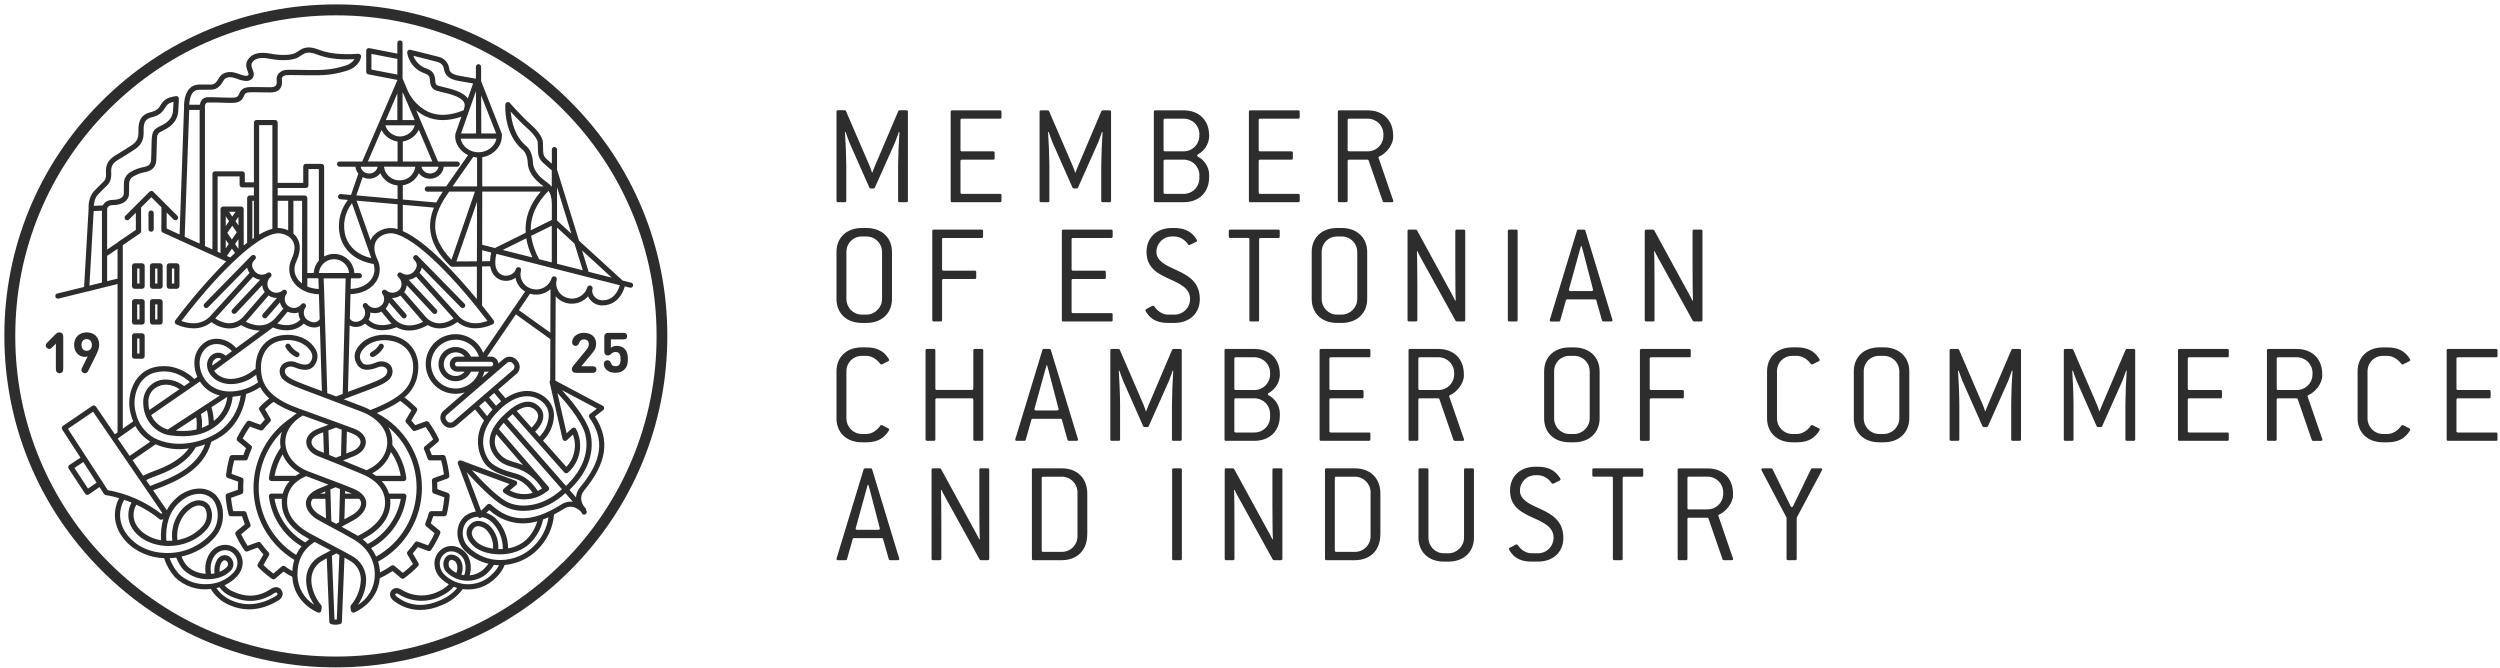
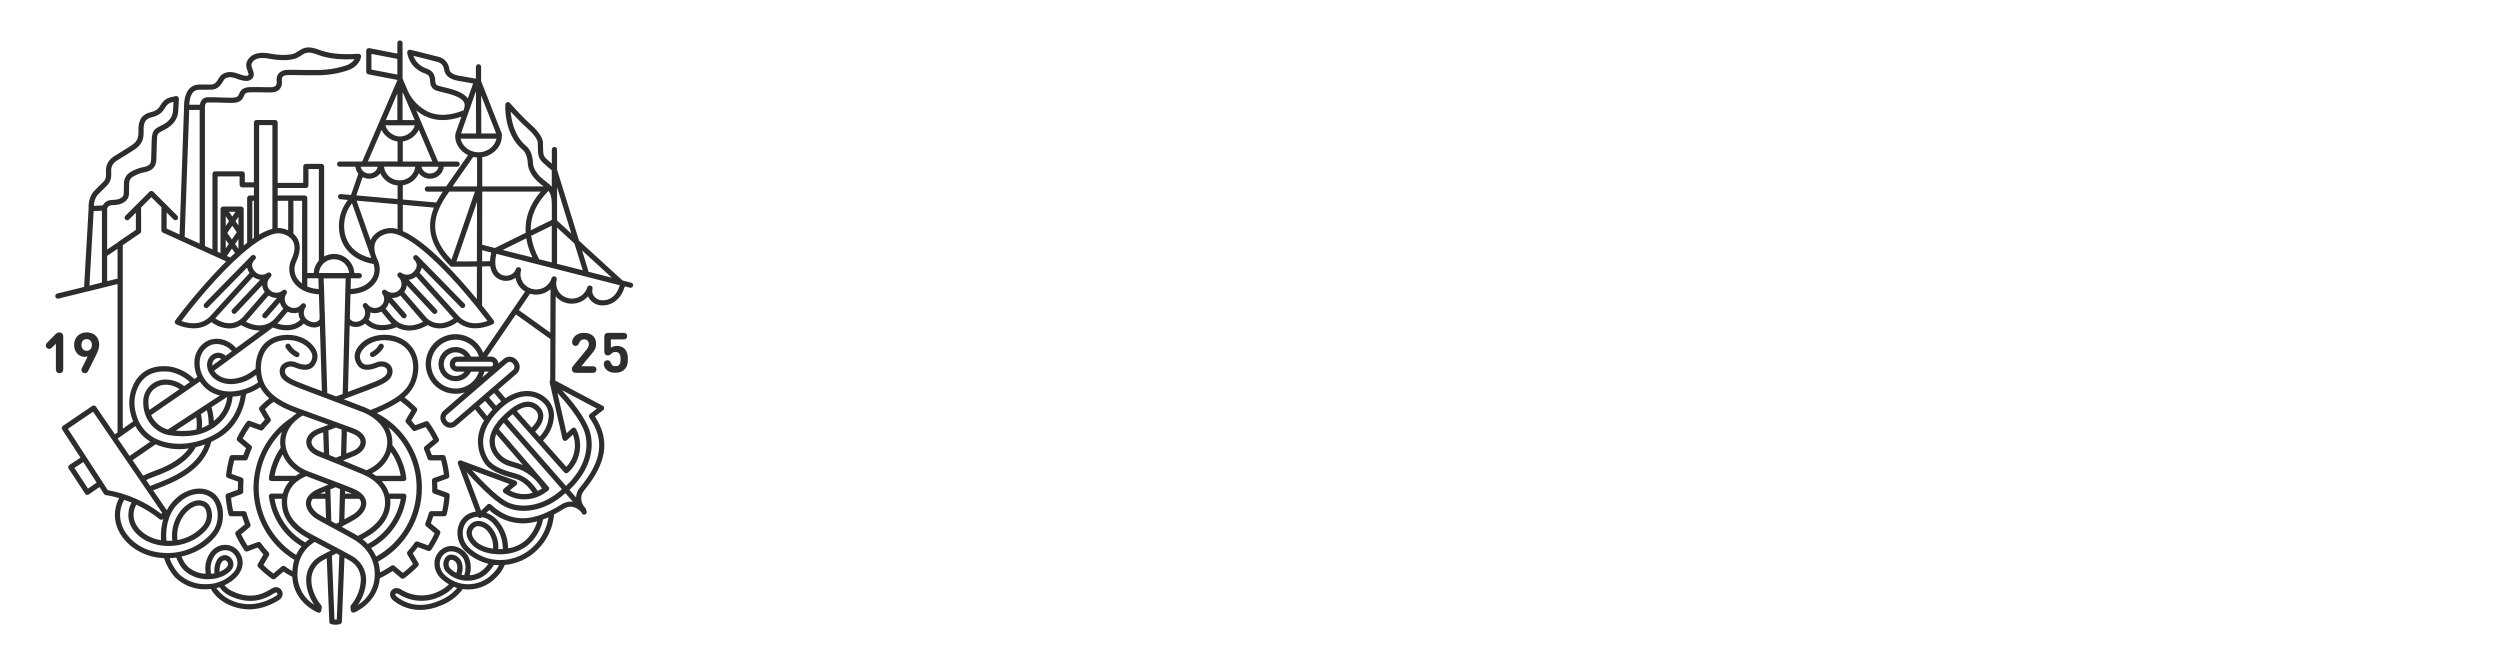
<svg xmlns="http://www.w3.org/2000/svg" width="561px" height="150px" viewBox="0 0 561 150" version="1.1">
  <title>Group</title>
  <g id="Page-1" stroke="none" stroke-width="1" fill="none" fill-rule="evenodd">
    <g id="logo-koda" transform="translate(1, 1)" fill="#2C2D2C" fill-rule="nonzero">
      <g id="Group" transform="translate(279.711, 74.373) scale(-1, 1) rotate(-180) translate(-279.711, -74.373) translate(-0.022, -0.013)">
-         <path d="M200.822,24.32 C200.822,24.453 200.689,24.84 200.529,25.333 L194.729,44.439 C194.689,44.599 194.556,44.666 194.396,44.666 L193.156,44.666 C192.982,44.666 192.862,44.599 192.822,44.439 L186.956,25.133 C186.863,24.84 186.729,24.467 186.729,24.32 C186.729,24.173 186.863,24.053 187.089,24.053 L188.769,24.053 C188.929,24.053 189.063,24.12 189.089,24.28 L190.369,28.813 C190.409,28.973 190.529,29 190.702,29 L196.862,29 C197.022,29 197.156,28.973 197.182,28.8 L198.462,24.28 C198.502,24.12 198.636,24.053 198.796,24.053 L200.462,24.053 C200.689,24.053 200.822,24.147 200.822,24.32 M196.462,31.16 C196.462,31 196.329,30.866 196.102,30.866 L191.382,30.866 C191.156,30.866 191.022,31 191.022,31.16 L193.382,39.72 C193.449,39.906 193.676,40.733 193.742,41 L193.876,41 C193.942,40.733 194.209,39.88 194.236,39.72 L196.462,31.16 Z M221.008,24.373 L221.008,44.333 C221.008,44.559 220.915,44.666 220.688,44.666 L219.115,44.666 C218.888,44.666 218.782,44.573 218.782,44.333 L218.782,36.373 C218.782,33.786 218.822,29.56 218.888,28.773 L218.755,28.733 C218.648,29 218.262,29.76 218.155,29.92 L210.195,44.506 C210.131,44.606 210.021,44.667 209.902,44.666 L208.395,44.666 C208.169,44.666 208.062,44.573 208.062,44.346 L208.062,24.387 C208.062,24.16 208.169,24.053 208.395,24.053 L209.929,24.053 C210.169,24.053 210.262,24.16 210.262,24.387 L210.262,32.186 C210.262,34.773 210.222,39 210.169,39.786 L210.302,39.813 C210.395,39.546 210.755,38.866 210.889,38.64 L218.848,24.213 C218.918,24.12 219.025,24.061 219.142,24.053 L220.688,24.053 C220.915,24.053 221.008,24.147 221.008,24.387 M243.008,29.786 L243.008,38.986 C243.008,42.466 240.741,44.666 237.275,44.666 L230.915,44.666 C230.675,44.666 230.581,44.573 230.581,44.333 L230.581,24.373 C230.581,24.147 230.675,24.053 230.915,24.053 L237.261,24.053 C240.728,24.053 242.994,26.28 242.994,29.786 M240.808,29.426 C240.812,28.488 240.438,27.588 239.771,26.929 C239.104,26.269 238.199,25.906 237.261,25.92 L233.101,25.92 C232.875,25.92 232.781,26.013 232.781,26.253 L232.781,42.453 C232.781,42.693 232.875,42.786 233.101,42.786 L237.261,42.786 C238.191,42.797 239.087,42.438 239.753,41.787 C240.418,41.137 240.797,40.25 240.808,39.32 L240.808,29.426 Z M264.234,24.387 L264.234,44.346 C264.234,44.573 264.141,44.666 263.914,44.666 L262.367,44.666 C262.141,44.666 262.047,44.573 262.047,44.346 L262.047,24.387 C262.047,24.16 262.141,24.053 262.367,24.053 L263.914,24.053 C264.141,24.053 264.234,24.147 264.234,24.387 M286.793,24.387 L286.793,44.346 C286.793,44.573 286.687,44.666 286.46,44.666 L284.887,44.666 C284.66,44.666 284.553,44.573 284.553,44.346 L284.553,36.373 C284.553,33.786 284.593,29.573 284.66,28.773 L284.527,28.746 C284.433,29.013 284.033,29.76 283.94,29.92 L275.967,44.506 C275.903,44.606 275.792,44.667 275.674,44.666 L274.167,44.666 C273.94,44.666 273.847,44.573 273.847,44.346 L273.847,24.387 C273.847,24.16 273.94,24.053 274.167,24.053 L275.714,24.053 C275.94,24.053 276.034,24.16 276.034,24.387 L276.034,32.186 C276.034,34.773 276.007,39 275.94,39.786 L276.074,39.813 C276.167,39.546 276.527,38.88 276.66,38.64 L284.62,24.213 C284.69,24.12 284.797,24.061 284.913,24.053 L286.46,24.053 C286.687,24.053 286.78,24.16 286.78,24.387 M308.78,29.786 L308.78,39 C308.78,42.466 306.513,44.666 303.046,44.666 L296.686,44.666 C296.446,44.666 296.353,44.573 296.353,44.346 L296.353,24.387 C296.353,24.16 296.446,24.053 296.686,24.053 L303.033,24.053 C306.5,24.053 308.766,26.28 308.766,29.786 M306.58,29.426 C306.583,28.488 306.209,27.588 305.542,26.929 C304.875,26.269 303.971,25.906 303.033,25.92 L298.873,25.92 C298.646,25.92 298.553,26.027 298.553,26.253 L298.553,42.453 C298.553,42.693 298.646,42.786 298.873,42.786 L303.046,42.786 C304.978,42.801 306.558,41.251 306.58,39.32 L306.58,29.426 Z M329.779,29.106 L329.779,44.346 C329.779,44.573 329.686,44.666 329.459,44.666 L327.886,44.666 C327.646,44.666 327.552,44.573 327.552,44.346 L327.552,29.106 C327.552,27.2 325.952,25.6 324.046,25.6 L323.032,25.6 C321.059,25.6 319.566,27.2 319.566,29.106 L319.566,44.346 C319.566,44.573 319.459,44.666 319.233,44.666 L317.659,44.666 C317.433,44.666 317.326,44.573 317.326,44.346 L317.326,29.106 C317.326,25.92 319.553,23.733 323.032,23.733 L324.046,23.733 C327.512,23.733 329.779,25.92 329.779,29.106 M349.832,29.106 C349.832,32.933 347.179,34.386 344.765,35.506 C342.299,36.613 340.099,37.586 340.099,39.653 C340.099,41.626 341.645,43.119 343.565,43.119 L344.099,43.119 C345.219,43.119 346.432,42.506 347.219,41.333 C347.285,41.226 347.352,41.2 347.445,41.2 C347.539,41.2 347.739,41.293 347.872,41.36 L348.992,41.919 C349.125,41.986 349.219,42.079 349.219,42.213 C349.219,42.346 348.859,42.866 348.499,43.279 C347.605,44.306 346.299,45.026 344.099,45.026 L343.579,45.026 C340.112,45.026 337.872,42.839 337.872,39.653 C337.872,35.893 340.699,34.64 343.219,33.493 C345.552,32.453 347.645,31.426 347.645,29.093 C347.645,28.16 347.272,27.265 346.608,26.609 C345.944,25.953 345.045,25.589 344.112,25.6 L342.699,25.6 C341.579,25.6 340.405,26.253 339.619,27.427 C339.552,27.533 339.459,27.6 339.352,27.6 C339.245,27.6 339.152,27.533 339.059,27.493 L337.819,26.84 C337.685,26.773 337.619,26.68 337.619,26.573 C337.619,26.413 337.979,25.867 338.285,25.507 C339.152,24.44 340.499,23.733 342.685,23.733 L344.112,23.733 C347.619,23.733 349.845,25.92 349.845,29.106 M367.765,43.133 L367.765,44.333 C367.765,44.573 367.671,44.666 367.445,44.666 L356.658,44.666 C356.432,44.666 356.338,44.573 356.338,44.346 L356.338,43.133 C356.338,42.906 356.432,42.799 356.658,42.799 L360.632,42.799 C360.858,42.799 360.952,42.706 360.952,42.479 L360.952,24.387 C360.952,24.147 361.045,24.053 361.285,24.053 L362.818,24.053 C363.045,24.053 363.151,24.147 363.151,24.387 L363.151,42.453 C363.151,42.693 363.245,42.786 363.471,42.786 L367.445,42.786 C367.671,42.786 367.765,42.879 367.765,43.119 M387.938,24.307 C387.938,24.4 387.804,24.8 387.671,25.12 L384.738,33.68 C384.671,33.84 384.604,33.973 384.604,34.08 C384.604,34.173 384.671,34.24 384.804,34.293 C386.378,34.96 387.911,36.96 387.911,38.626 L387.911,38.986 C387.911,42.453 385.644,44.653 382.178,44.653 L375.818,44.653 C375.591,44.653 375.485,44.559 375.485,44.333 L375.485,24.387 C375.485,24.16 375.591,24.053 375.818,24.053 L377.351,24.053 C377.591,24.053 377.684,24.16 377.684,24.387 L377.684,33.266 C377.684,33.493 377.778,33.586 378.018,33.586 L382.151,33.586 C382.271,33.586 382.364,33.52 382.404,33.4 L385.551,24.28 C385.578,24.147 385.711,24.053 385.844,24.053 L387.618,24.053 C387.844,24.053 387.938,24.16 387.938,24.32 M385.711,39 C385.718,38.059 385.349,37.155 384.685,36.489 C384.021,35.822 383.118,35.449 382.178,35.453 L378.018,35.453 C377.778,35.453 377.684,35.56 377.684,35.786 L377.684,42.466 C377.684,42.706 377.778,42.799 378.018,42.799 L382.178,42.799 C384.109,42.814 385.689,41.264 385.711,39.333 L385.711,39 Z M407.937,44.399 C407.937,44.573 407.804,44.666 407.577,44.666 L405.71,44.666 C405.577,44.666 405.47,44.573 405.404,44.479 L401.404,36.213 C401.337,36.053 401.217,35.946 401.111,35.946 C401.004,35.946 400.884,36.053 400.817,36.213 L396.791,44.479 C396.724,44.573 396.631,44.666 396.497,44.666 L394.631,44.666 C394.404,44.666 394.271,44.573 394.271,44.399 C394.271,44.266 394.564,43.719 394.857,43.199 L399.924,33.6 L399.924,24.387 C399.924,24.147 400.031,24.053 400.271,24.053 L401.871,24.053 C402.097,24.053 402.204,24.147 402.204,24.387 L402.204,33.586 L407.244,43.053 C407.67,43.853 407.91,44.279 407.91,44.399 M198.556,53.359 C198.556,53.493 198.462,53.586 198.329,53.653 L197.076,54.279 C196.989,54.338 196.887,54.371 196.782,54.373 C196.689,54.373 196.622,54.346 196.556,54.239 C195.769,53.093 194.556,52.373 193.449,52.373 L192.436,52.373 C190.462,52.373 188.956,53.973 188.956,55.879 L188.956,66.439 C188.956,68.399 190.462,69.905 192.422,69.905 L193.449,69.905 C194.516,69.905 195.742,69.225 196.556,68.106 C196.622,68.012 196.689,67.972 196.796,67.972 C196.902,67.978 197.004,68.015 197.089,68.079 L198.329,68.692 C198.462,68.759 198.556,68.865 198.556,68.985 C198.556,69.119 198.156,69.719 197.836,70.079 C196.916,71.092 195.609,71.812 193.436,71.812 L192.436,71.812 C188.956,71.812 186.729,69.612 186.729,66.439 L186.729,55.879 C186.729,52.706 188.956,50.506 192.436,50.506 L193.449,50.506 C195.609,50.506 196.916,51.226 197.809,52.239 C198.209,52.666 198.556,53.226 198.556,53.359 M219.662,51.159 L219.662,71.119 C219.662,71.345 219.568,71.452 219.342,71.452 L217.768,71.452 C217.528,71.452 217.435,71.345 217.435,71.119 L217.435,62.586 C217.435,62.359 217.342,62.252 217.102,62.252 L209.235,62.252 C209.009,62.252 208.915,62.359 208.915,62.586 L208.915,71.132 C208.915,71.372 208.809,71.465 208.582,71.465 L207.049,71.465 C206.822,71.465 206.715,71.372 206.715,71.132 L206.715,51.159 C206.715,50.933 206.822,50.839 207.049,50.839 L208.582,50.839 C208.822,50.839 208.915,50.933 208.915,51.159 L208.915,60.039 C208.915,60.279 209.022,60.372 209.249,60.372 L217.115,60.372 C217.342,60.372 217.435,60.279 217.435,60.052 L217.435,51.173 C217.435,50.933 217.542,50.839 217.768,50.839 L219.342,50.839 C219.568,50.839 219.662,50.933 219.662,51.159 M240.928,51.093 C240.928,51.226 240.795,51.626 240.635,52.119 L234.835,71.225 C234.808,71.385 234.675,71.452 234.515,71.452 L233.261,71.452 C233.101,71.452 232.968,71.385 232.941,71.225 L227.075,51.919 C226.968,51.626 226.835,51.266 226.835,51.106 C226.835,50.946 226.968,50.839 227.195,50.839 L228.875,50.839 C229.035,50.839 229.168,50.906 229.195,51.066 L230.475,55.599 C230.515,55.746 230.648,55.786 230.808,55.786 L236.968,55.786 C237.128,55.786 237.261,55.746 237.301,55.586 L238.568,51.066 C238.608,50.906 238.741,50.839 238.901,50.839 L240.568,50.839 C240.808,50.839 240.928,50.933 240.928,51.106 M236.581,57.946 C236.581,57.786 236.448,57.652 236.221,57.652 L231.501,57.652 C231.261,57.652 231.141,57.786 231.141,57.946 L233.501,66.506 L233.861,67.786 L233.995,67.786 C234.048,67.519 234.315,66.666 234.341,66.506 L236.581,57.946 Z M264.207,51.159 L264.207,71.119 C264.207,71.345 264.101,71.452 263.874,71.452 L262.341,71.452 C262.207,71.452 262.101,71.385 262.034,71.252 L256.727,58.772 C256.543,58.354 256.378,57.927 256.234,57.492 L256.141,57.492 C256.074,57.759 255.781,58.572 255.688,58.799 L250.314,71.252 C250.248,71.385 250.141,71.452 250.008,71.452 L248.501,71.452 C248.274,71.452 248.181,71.359 248.181,71.119 L248.181,51.159 C248.181,50.933 248.274,50.839 248.501,50.839 L250.048,50.839 C250.274,50.839 250.368,50.933 250.368,51.173 L250.368,58.972 C250.368,61.559 250.141,65.772 250.074,66.572 L250.208,66.599 C250.301,66.332 250.928,64.572 251.061,64.279 L255.554,54.119 C255.621,53.986 255.714,53.919 255.848,53.919 L256.501,53.919 C256.634,53.919 256.727,53.986 256.794,54.119 L261.327,64.279 C261.461,64.546 262.074,66.346 262.167,66.599 L262.301,66.572 C262.133,64.042 262.035,61.508 262.007,58.972 L262.007,51.173 C262.007,50.933 262.101,50.839 262.327,50.839 L263.874,50.839 C264.101,50.839 264.207,50.933 264.207,51.173 M286.22,56.506 L286.22,56.999 C286.185,58.692 285.236,60.233 283.74,61.026 C283.607,61.092 283.54,61.199 283.54,61.292 C283.54,61.426 283.633,61.519 283.807,61.626 C285.189,62.417 286.092,63.838 286.22,65.426 L286.22,65.786 C286.22,69.252 283.953,71.452 280.487,71.452 L274.127,71.452 C273.9,71.452 273.807,71.359 273.807,71.119 L273.807,51.159 C273.807,50.933 273.9,50.839 274.127,50.839 L280.487,50.839 C283.953,50.839 286.22,53.039 286.22,56.506 M284.033,65.786 C284.041,64.843 283.669,63.937 283.003,63.27 C282.336,62.603 281.43,62.232 280.487,62.239 L276.327,62.239 C276.1,62.239 276.007,62.346 276.007,62.572 L276.007,69.252 C276.007,69.479 276.1,69.585 276.327,69.585 L280.487,69.585 C281.417,69.596 282.313,69.237 282.978,68.587 C283.643,67.937 284.023,67.049 284.033,66.119 L284.033,65.786 Z M284.033,56.212 C284.037,55.274 283.663,54.374 282.996,53.715 C282.329,53.055 281.425,52.692 280.487,52.706 L276.327,52.706 C276.1,52.706 276.007,52.799 276.007,53.039 L276.007,60.052 C276.007,60.279 276.1,60.372 276.327,60.372 L280.487,60.372 C281.417,60.383 282.313,60.024 282.978,59.374 C283.643,58.724 284.023,57.836 284.033,56.906 L284.033,56.212 Z M306.54,51.173 L306.54,52.373 C306.54,52.613 306.446,52.706 306.22,52.706 L297.66,52.706 C297.433,52.706 297.34,52.799 297.34,53.039 L297.34,60.052 C297.34,60.279 297.433,60.372 297.66,60.372 L304.673,60.372 C304.9,60.372 305.006,60.479 305.006,60.706 L305.006,61.906 C305.006,62.146 304.9,62.239 304.673,62.239 L297.66,62.239 C297.433,62.239 297.34,62.346 297.34,62.572 L297.34,69.252 C297.34,69.479 297.433,69.585 297.66,69.585 L306.22,69.585 C306.446,69.585 306.54,69.679 306.54,69.905 L306.54,71.119 C306.54,71.345 306.446,71.452 306.22,71.452 L295.46,71.452 C295.233,71.452 295.14,71.345 295.14,71.119 L295.14,51.159 C295.14,50.933 295.233,50.839 295.46,50.839 L306.22,50.839 C306.446,50.839 306.54,50.933 306.54,51.159 M327.552,51.093 C327.552,51.199 327.419,51.586 327.286,51.919 L324.339,60.466 C324.272,60.639 324.206,60.759 324.206,60.866 C324.206,60.959 324.272,61.026 324.406,61.092 C325.979,61.759 327.512,63.759 327.512,65.412 L327.512,65.772 C327.512,69.252 325.246,71.452 321.779,71.452 L315.419,71.452 C315.193,71.452 315.099,71.345 315.099,71.119 L315.099,51.159 C315.099,50.933 315.193,50.839 315.419,50.839 L316.979,50.839 C317.206,50.839 317.299,50.933 317.299,51.159 L317.299,60.039 C317.299,60.266 317.406,60.372 317.633,60.372 L321.766,60.372 C321.899,60.372 321.993,60.306 322.033,60.172 L325.166,51.066 C325.206,50.933 325.339,50.826 325.459,50.826 L327.232,50.826 C327.459,50.826 327.566,50.933 327.566,51.093 M325.339,65.772 C325.343,64.832 324.97,63.929 324.303,63.265 C323.637,62.601 322.733,62.232 321.793,62.239 L317.633,62.239 C317.406,62.239 317.299,62.332 317.299,62.572 L317.299,69.252 C317.299,69.479 317.406,69.585 317.633,69.585 L321.793,69.585 C322.723,69.596 323.619,69.237 324.284,68.587 C324.949,67.937 325.329,67.049 325.339,66.119 L325.339,65.772 Z M357.978,55.879 L357.978,66.426 C357.978,69.612 355.712,71.799 352.245,71.799 L351.232,71.799 C347.765,71.799 345.525,69.612 345.525,66.426 L345.525,55.892 C345.525,52.693 347.752,50.506 351.232,50.506 L352.245,50.506 C355.712,50.506 357.978,52.706 357.978,55.879 M355.752,55.879 C355.752,53.973 354.152,52.373 352.245,52.373 L351.232,52.373 C349.259,52.373 347.765,53.973 347.765,55.879 L347.765,66.426 C347.765,68.399 349.259,69.906 351.232,69.906 L352.245,69.906 C353.17,69.913 354.06,69.551 354.718,68.9 C355.376,68.25 355.748,67.364 355.752,66.439 L355.752,55.879 Z M378.431,69.905 L378.431,71.119 C378.431,71.345 378.324,71.452 378.098,71.452 L367.351,71.452 C367.125,71.452 367.018,71.345 367.018,71.119 L367.018,51.159 C367.018,50.933 367.125,50.826 367.351,50.826 L368.898,50.826 C369.125,50.826 369.218,50.933 369.218,51.159 L369.218,60.039 C369.218,60.266 369.311,60.372 369.551,60.372 L376.564,60.372 C376.791,60.372 376.884,60.466 376.884,60.692 L376.884,61.906 C376.884,62.132 376.791,62.239 376.564,62.239 L369.551,62.239 C369.325,62.239 369.218,62.332 369.218,62.572 L369.218,69.252 C369.218,69.479 369.325,69.585 369.551,69.585 L378.098,69.585 C378.338,69.585 378.431,69.679 378.431,69.905 M407.377,53.359 C407.377,53.493 407.284,53.586 407.15,53.653 L405.897,54.279 C405.811,54.338 405.709,54.371 405.604,54.373 C405.51,54.373 405.444,54.346 405.377,54.239 C404.59,53.093 403.377,52.373 402.271,52.373 L401.244,52.373 C399.284,52.373 397.777,53.973 397.777,55.879 L397.777,66.439 C397.777,68.399 399.284,69.905 401.244,69.905 L402.271,69.905 C403.337,69.905 404.564,69.225 405.377,68.106 C405.444,68.012 405.51,67.972 405.604,67.972 C405.71,67.978 405.812,68.015 405.897,68.079 L407.15,68.692 C407.284,68.759 407.377,68.865 407.377,68.985 C407.377,69.119 406.977,69.719 406.657,70.079 C405.737,71.092 404.43,71.812 402.257,71.812 L401.244,71.812 C397.777,71.812 395.551,69.612 395.551,66.439 L395.551,55.879 C395.551,52.706 397.777,50.506 401.244,50.506 L402.257,50.506 C404.43,50.506 405.737,51.226 406.617,52.239 C407.017,52.666 407.377,53.226 407.377,53.359 M427.47,55.892 L427.47,66.426 C427.47,69.625 425.203,71.812 421.737,71.812 L420.71,71.812 C417.243,71.812 415.017,69.612 415.017,66.439 L415.017,55.879 C415.017,52.706 417.243,50.506 420.71,50.506 L421.723,50.506 C425.19,50.506 427.457,52.706 427.457,55.879 M425.23,55.879 C425.23,53.986 423.63,52.373 421.723,52.373 L420.71,52.373 C418.75,52.373 417.243,53.973 417.243,55.879 L417.243,66.439 C417.243,68.399 418.737,69.906 420.71,69.906 L421.723,69.906 C422.649,69.913 423.539,69.551 424.197,68.9 C424.855,68.25 425.226,67.364 425.23,66.439 L425.23,55.879 Z M452.536,51.159 L452.536,71.119 C452.536,71.345 452.429,71.452 452.203,71.452 L450.669,71.452 C450.536,71.452 450.443,71.385 450.376,71.252 L445.056,58.772 C444.963,58.546 444.629,57.759 444.563,57.492 L444.469,57.492 C444.403,57.759 444.109,58.572 444.016,58.799 L438.643,71.252 C438.576,71.385 438.47,71.452 438.35,71.452 L436.843,71.452 C436.603,71.452 436.51,71.359 436.51,71.119 L436.51,51.159 C436.51,50.933 436.603,50.839 436.83,50.839 L438.376,50.839 C438.603,50.839 438.696,50.933 438.696,51.159 L438.696,58.959 C438.696,61.559 438.47,65.786 438.403,66.559 L438.536,66.599 C438.63,66.332 439.256,64.572 439.39,64.279 L443.883,54.119 C443.949,53.986 444.043,53.919 444.176,53.919 L444.843,53.919 C444.963,53.919 445.056,53.986 445.123,54.119 L449.656,64.279 C449.789,64.546 450.403,66.346 450.496,66.599 L450.629,66.572 C450.563,65.772 450.336,61.559 450.336,58.972 L450.336,51.159 C450.336,50.933 450.429,50.839 450.656,50.839 L452.203,50.839 C452.429,50.839 452.536,50.933 452.536,51.159 M478.162,51.159 L478.162,71.119 C478.162,71.345 478.055,71.452 477.829,71.452 L476.295,71.452 C476.162,71.452 476.055,71.385 476.002,71.252 L470.682,58.772 C470.589,58.546 470.255,57.759 470.189,57.492 L470.095,57.492 C470.029,57.759 469.735,58.572 469.642,58.799 L464.269,71.252 C464.202,71.385 464.096,71.452 463.962,71.452 L462.456,71.452 C462.229,71.452 462.136,71.359 462.136,71.119 L462.136,51.159 C462.136,50.933 462.229,50.839 462.456,50.839 L464.002,50.839 C464.229,50.839 464.322,50.933 464.322,51.173 L464.322,58.972 C464.322,61.559 464.096,65.772 464.029,66.572 L464.162,66.599 C464.269,66.332 464.882,64.572 465.016,64.279 L469.509,54.119 C469.575,53.986 469.669,53.919 469.802,53.919 L470.469,53.919 C470.602,53.919 470.682,53.986 470.749,54.119 L475.282,64.279 C475.415,64.546 476.029,66.346 476.122,66.599 L476.255,66.572 C476.087,64.042 475.99,61.508 475.962,58.972 L475.962,51.173 C475.962,50.933 476.055,50.839 476.295,50.839 L477.829,50.839 C478.055,50.839 478.162,50.933 478.162,51.173 M499.161,51.173 L499.161,52.373 C499.161,52.613 499.068,52.706 498.841,52.706 L490.282,52.706 C490.055,52.706 489.962,52.799 489.962,53.039 L489.962,60.052 C489.962,60.279 490.055,60.372 490.282,60.372 L497.295,60.372 C497.521,60.372 497.628,60.479 497.628,60.706 L497.628,61.906 C497.628,62.146 497.521,62.239 497.295,62.239 L490.282,62.239 C490.055,62.239 489.962,62.346 489.962,62.572 L489.962,69.252 C489.962,69.479 490.055,69.585 490.282,69.585 L498.841,69.585 C499.068,69.585 499.161,69.679 499.161,69.905 L499.161,71.119 C499.161,71.345 499.068,71.452 498.841,71.452 L488.082,71.452 C487.855,71.452 487.762,71.345 487.762,71.119 L487.762,51.159 C487.762,50.933 487.855,50.839 488.082,50.839 L498.841,50.839 C499.068,50.839 499.161,50.933 499.161,51.159 M520.174,51.093 C520.174,51.199 520.041,51.586 519.908,51.919 L516.961,60.466 C516.894,60.639 516.828,60.759 516.828,60.866 C516.828,60.959 516.894,61.026 517.028,61.092 C518.601,61.759 520.134,63.759 520.134,65.412 L520.134,65.772 C520.134,69.252 517.868,71.452 514.401,71.452 L508.041,71.452 C507.815,71.452 507.721,71.345 507.721,71.119 L507.721,51.159 C507.721,50.933 507.815,50.839 508.041,50.839 L509.588,50.839 C509.814,50.839 509.908,50.933 509.908,51.159 L509.908,60.039 C509.908,60.266 510.014,60.372 510.241,60.372 L514.374,60.372 C514.508,60.372 514.601,60.306 514.641,60.172 L517.774,51.066 C517.814,50.933 517.948,50.826 518.068,50.826 L519.841,50.826 C520.068,50.826 520.174,50.933 520.174,51.093 M517.948,65.772 C517.951,64.832 517.578,63.929 516.912,63.265 C516.246,62.601 515.342,62.232 514.401,62.239 L510.241,62.239 C510.014,62.239 509.921,62.332 509.921,62.572 L509.921,69.252 C509.921,69.479 510.014,69.585 510.241,69.585 L514.401,69.585 C515.331,69.596 516.227,69.237 516.892,68.587 C517.557,67.937 517.937,67.049 517.948,66.119 L517.948,65.772 Z M539.894,53.359 C539.894,53.493 539.787,53.586 539.667,53.653 L538.414,54.279 C538.327,54.338 538.225,54.371 538.12,54.373 C538.027,54.373 537.96,54.333 537.894,54.239 C537.094,53.093 535.894,52.373 534.774,52.373 L533.761,52.373 C531.801,52.373 530.294,53.973 530.294,55.879 L530.294,66.426 C530.294,68.399 531.801,69.905 533.761,69.905 L534.774,69.905 C535.854,69.905 537.067,69.212 537.894,68.106 C537.96,68.012 538.027,67.972 538.12,67.972 C538.225,67.974 538.327,68.006 538.414,68.066 L539.667,68.692 C539.8,68.759 539.894,68.852 539.894,68.985 C539.894,69.119 539.494,69.705 539.174,70.065 C538.254,71.092 536.947,71.799 534.774,71.799 L533.761,71.799 C530.294,71.799 528.067,69.612 528.067,66.439 L528.067,55.879 C528.067,52.706 530.294,50.506 533.761,50.506 L534.774,50.506 C536.947,50.506 538.254,51.226 539.134,52.239 C539.534,52.666 539.894,53.226 539.894,53.359 M559.453,51.159 L559.453,52.373 C559.453,52.599 559.36,52.706 559.133,52.706 L550.573,52.706 C550.347,52.706 550.253,52.799 550.253,53.026 L550.253,60.039 C550.253,60.266 550.347,60.372 550.573,60.372 L557.587,60.372 C557.813,60.372 557.92,60.466 557.92,60.692 L557.92,61.906 C557.92,62.132 557.827,62.239 557.587,62.239 L550.573,62.239 C550.347,62.239 550.253,62.332 550.253,62.572 L550.253,69.252 C550.253,69.479 550.347,69.585 550.573,69.585 L559.133,69.585 C559.36,69.585 559.467,69.679 559.467,69.905 L559.467,71.119 C559.467,71.345 559.36,71.452 559.133,71.452 L548.387,71.452 C548.16,71.452 548.054,71.345 548.054,71.119 L548.054,51.159 C548.054,50.933 548.16,50.839 548.387,50.839 L559.133,50.839 C559.36,50.839 559.467,50.933 559.467,51.159 M199.182,82.665 L199.182,93.225 C199.182,96.398 196.916,98.598 193.449,98.598 L192.436,98.598 C188.969,98.598 186.729,96.398 186.729,93.225 L186.729,82.665 C186.729,79.492 188.956,77.292 192.436,77.292 L193.449,77.292 C196.916,77.292 199.182,79.492 199.182,82.665 M196.956,82.665 C196.956,80.759 195.356,79.159 193.449,79.159 L192.436,79.159 C190.462,79.159 188.956,80.759 188.956,82.665 L188.956,93.225 C188.956,95.185 190.462,96.692 192.422,96.692 L193.449,96.692 C194.374,96.699 195.264,96.337 195.922,95.686 C196.58,95.036 196.952,94.15 196.956,93.225 L196.956,82.665 Z M219.622,96.691 L219.622,97.905 C219.622,98.131 219.528,98.238 219.302,98.238 L208.555,98.238 C208.329,98.238 208.222,98.131 208.222,97.905 L208.222,77.945 C208.222,77.719 208.329,77.625 208.555,77.625 L210.089,77.625 C210.329,77.625 210.422,77.719 210.422,77.945 L210.422,86.825 C210.422,87.065 210.515,87.158 210.755,87.158 L217.768,87.158 C217.995,87.158 218.088,87.252 218.088,87.478 L218.088,88.692 C218.088,88.932 217.995,89.025 217.768,89.025 L210.755,89.025 C210.515,89.025 210.422,89.118 210.422,89.345 L210.422,96.038 C210.422,96.265 210.529,96.358 210.755,96.358 L219.302,96.358 C219.542,96.358 219.635,96.465 219.635,96.691 M248.701,77.945 L248.701,79.159 C248.701,79.385 248.608,79.492 248.381,79.492 L239.821,79.492 C239.595,79.492 239.488,79.585 239.488,79.812 L239.488,86.825 C239.488,87.065 239.595,87.158 239.821,87.158 L246.834,87.158 C247.061,87.158 247.168,87.252 247.168,87.478 L247.168,88.692 C247.168,88.932 247.061,89.025 246.834,89.025 L239.821,89.025 C239.595,89.025 239.488,89.118 239.488,89.345 L239.488,96.038 C239.488,96.265 239.595,96.358 239.821,96.358 L248.381,96.358 C248.608,96.358 248.701,96.465 248.701,96.691 L248.701,97.905 C248.701,98.131 248.608,98.238 248.368,98.238 L237.621,98.238 C237.395,98.238 237.301,98.131 237.301,97.905 L237.301,77.945 C237.301,77.719 237.395,77.625 237.621,77.625 L248.381,77.625 C248.608,77.625 248.701,77.719 248.701,77.945 M268.261,82.665 C268.261,86.505 265.607,87.945 263.194,89.065 C260.727,90.172 258.527,91.158 258.527,93.225 C258.527,95.185 260.074,96.691 261.994,96.691 L262.527,96.691 C263.647,96.691 264.861,96.078 265.647,94.892 C265.714,94.798 265.781,94.758 265.874,94.758 C265.967,94.758 266.167,94.865 266.301,94.932 L267.407,95.478 C267.541,95.545 267.647,95.651 267.647,95.771 C267.647,95.891 267.287,96.438 266.927,96.865 C266.034,97.878 264.727,98.598 262.527,98.598 L261.994,98.598 C258.527,98.598 256.301,96.398 256.301,93.225 C256.301,89.452 259.127,88.212 261.634,87.065 C263.967,86.012 266.074,84.998 266.074,82.665 C266.078,81.727 265.704,80.827 265.037,80.167 C264.37,79.508 263.465,79.144 262.527,79.159 L261.127,79.159 C260.007,79.159 258.834,79.825 258.047,80.999 C257.981,81.092 257.874,81.159 257.781,81.159 C257.674,81.159 257.581,81.092 257.487,81.065 L256.234,80.399 C256.101,80.345 256.048,80.252 256.048,80.145 C256.048,79.985 256.407,79.425 256.701,79.079 C257.581,78.012 258.927,77.292 261.127,77.292 L262.527,77.292 C266.034,77.292 268.261,79.492 268.261,82.665 M286.193,96.691 L286.193,97.905 C286.193,98.145 286.087,98.238 285.86,98.238 L275.087,98.238 C274.847,98.238 274.754,98.145 274.754,97.905 L274.754,96.705 C274.754,96.465 274.847,96.371 275.087,96.371 L279.047,96.371 C279.274,96.371 279.38,96.278 279.38,96.038 L279.38,77.945 C279.38,77.719 279.474,77.625 279.7,77.625 L281.247,77.625 C281.474,77.625 281.567,77.719 281.567,77.945 L281.567,96.038 C281.567,96.265 281.674,96.358 281.9,96.358 L285.86,96.358 C286.1,96.358 286.193,96.465 286.193,96.691 M305.82,82.665 L305.82,93.225 C305.82,96.398 303.553,98.598 300.086,98.598 L299.073,98.598 C295.607,98.598 293.367,96.398 293.367,93.225 L293.367,82.665 C293.367,79.492 295.607,77.292 299.073,77.292 L300.086,77.292 C303.553,77.292 305.82,79.492 305.82,82.665 M303.593,82.665 C303.593,80.759 301.993,79.159 300.086,79.159 L299.073,79.159 C297.113,79.159 295.607,80.759 295.607,82.665 L295.607,93.225 C295.607,95.185 297.113,96.692 299.073,96.692 L300.086,96.692 C301.012,96.699 301.902,96.337 302.56,95.686 C303.218,95.036 303.589,94.15 303.593,93.225 L303.593,82.665 Z M327.819,77.945 L327.819,97.905 C327.819,98.131 327.712,98.238 327.486,98.238 L325.912,98.238 C325.686,98.238 325.592,98.131 325.592,97.905 L325.592,89.945 C325.592,87.358 325.619,83.132 325.686,82.345 L325.552,82.305 C325.459,82.572 325.059,83.332 324.966,83.492 L317.006,98.078 C316.94,98.182 316.823,98.243 316.699,98.238 L315.193,98.238 C314.966,98.238 314.873,98.145 314.873,97.905 L314.873,77.945 C314.873,77.719 314.966,77.625 315.206,77.625 L316.739,77.625 C316.966,77.625 317.073,77.719 317.073,77.945 L317.073,85.745 C317.073,88.332 317.033,92.572 316.966,93.345 L317.099,93.385 C317.206,93.118 317.566,92.438 317.686,92.198 L325.646,77.785 C325.716,77.692 325.823,77.633 325.939,77.625 L327.486,77.625 C327.712,77.625 327.806,77.719 327.806,77.945 M339.579,77.945 L339.579,97.905 C339.579,98.131 339.472,98.238 339.245,98.238 L337.712,98.238 C337.472,98.238 337.379,98.131 337.379,97.905 L337.379,77.945 C337.379,77.719 337.472,77.625 337.712,77.625 L339.245,77.625 C339.472,77.625 339.579,77.719 339.579,77.945 M360.872,77.879 C360.872,78.012 360.738,78.412 360.578,78.905 L354.778,98.011 C354.752,98.171 354.618,98.238 354.458,98.238 L353.205,98.238 C353.045,98.238 352.912,98.171 352.885,97.998 L347.019,78.705 C346.912,78.412 346.779,78.039 346.779,77.879 C346.779,77.719 346.912,77.612 347.139,77.612 L348.819,77.612 C348.979,77.612 349.112,77.692 349.139,77.852 L350.418,82.385 C350.458,82.532 350.592,82.572 350.752,82.572 L356.912,82.572 C357.072,82.572 357.205,82.532 357.232,82.372 L358.512,77.839 C358.552,77.692 358.685,77.625 358.845,77.625 L360.512,77.625 C360.738,77.625 360.872,77.719 360.872,77.892 M356.512,84.732 C356.512,84.572 356.378,84.438 356.152,84.438 L351.432,84.438 C351.205,84.438 351.072,84.572 351.072,84.732 L353.432,93.292 L353.792,94.558 L353.925,94.558 C353.992,94.292 354.258,93.452 354.285,93.292 L356.512,84.732 Z M381.058,77.945 L381.058,97.905 C381.058,98.131 380.964,98.238 380.738,98.238 L379.164,98.238 C378.938,98.238 378.831,98.131 378.831,97.905 L378.831,89.945 C378.831,87.358 378.871,83.132 378.938,82.345 L378.791,82.305 C378.684,82.572 378.298,83.332 378.191,83.492 L370.231,98.078 C370.167,98.178 370.057,98.239 369.938,98.238 L368.431,98.238 C368.205,98.238 368.098,98.145 368.098,97.905 L368.098,77.945 C368.098,77.719 368.205,77.625 368.431,77.625 L369.965,77.625 C370.205,77.625 370.298,77.719 370.298,77.945 L370.298,85.745 C370.298,88.332 370.271,92.572 370.205,93.345 L370.338,93.385 C370.431,93.118 370.791,92.438 370.925,92.198 L378.884,77.785 C378.954,77.692 379.061,77.633 379.178,77.625 L380.724,77.625 C380.951,77.625 381.044,77.719 381.044,77.945 M202.756,104.731 L202.756,124.691 C202.756,124.917 202.662,125.011 202.422,125.011 L200.889,125.011 C200.756,125.011 200.662,124.957 200.596,124.824 L195.276,112.331 C195.182,112.104 194.849,111.318 194.782,111.051 L194.689,111.051 C194.622,111.318 194.329,112.131 194.236,112.371 L188.863,124.824 C188.796,124.957 188.689,125.024 188.569,125.024 L187.049,125.024 C186.823,125.024 186.729,124.917 186.729,124.691 L186.729,104.718 C186.729,104.491 186.823,104.385 187.049,104.385 L188.596,104.385 C188.823,104.385 188.929,104.491 188.929,104.718 L188.929,112.518 C188.9,115.053 188.802,117.587 188.636,120.118 L188.769,120.158 C188.863,119.891 189.476,118.118 189.609,117.824 L194.102,107.665 C194.169,107.531 194.262,107.465 194.396,107.465 L195.062,107.465 C195.196,107.465 195.289,107.531 195.342,107.665 L199.876,117.824 C200.009,118.091 200.622,119.891 200.729,120.158 L200.862,120.118 C200.69,117.588 200.588,115.053 200.556,112.518 L200.556,104.718 C200.556,104.491 200.662,104.385 200.889,104.385 L202.422,104.385 C202.649,104.385 202.756,104.491 202.756,104.718 M223.755,104.718 L223.755,105.918 C223.755,106.158 223.662,106.251 223.435,106.251 L214.875,106.251 C214.649,106.251 214.555,106.358 214.555,106.585 L214.555,113.598 C214.555,113.824 214.649,113.931 214.875,113.931 L221.888,113.931 C222.115,113.931 222.222,114.024 222.222,114.251 L222.222,115.464 C222.222,115.691 222.115,115.798 221.888,115.798 L214.875,115.798 C214.649,115.798 214.555,115.891 214.555,116.118 L214.555,122.811 C214.555,123.037 214.649,123.131 214.875,123.131 L223.435,123.131 C223.662,123.131 223.755,123.237 223.755,123.464 L223.755,124.677 C223.755,124.904 223.662,124.997 223.435,124.997 L212.675,124.997 C212.449,124.997 212.355,124.904 212.355,124.677 L212.355,104.718 C212.355,104.491 212.449,104.385 212.675,104.385 L223.435,104.385 C223.662,104.385 223.755,104.491 223.755,104.718 M248.341,104.718 L248.341,124.677 C248.341,124.904 248.234,124.997 248.008,124.997 L246.474,124.997 C246.341,124.997 246.234,124.931 246.168,124.811 L240.861,112.318 C240.768,112.091 240.435,111.304 240.368,111.038 L240.275,111.038 C240.208,111.304 239.915,112.118 239.808,112.358 L234.435,124.811 C234.368,124.944 234.275,124.997 234.141,124.997 L232.635,124.997 C232.408,124.997 232.301,124.904 232.301,124.677 L232.301,104.718 C232.301,104.491 232.408,104.385 232.635,104.385 L234.181,104.385 C234.408,104.385 234.501,104.491 234.501,104.718 L234.501,112.518 C234.472,115.053 234.375,117.587 234.208,120.118 L234.341,120.158 C234.435,119.891 235.061,118.118 235.195,117.824 L239.688,107.665 C239.755,107.531 239.848,107.465 239.981,107.465 L240.648,107.465 C240.768,107.465 240.861,107.531 240.928,107.665 L245.461,117.824 C245.594,118.091 246.208,119.891 246.301,120.158 L246.434,120.118 C246.266,117.587 246.169,115.053 246.141,112.518 L246.141,104.718 C246.141,104.491 246.234,104.385 246.474,104.385 L248.008,104.385 C248.234,104.385 248.341,104.491 248.341,104.718 M270.354,110.051 L270.354,110.544 C270.354,112.451 269.074,113.984 267.861,114.584 C267.727,114.651 267.674,114.744 267.674,114.851 C267.674,114.984 267.767,115.078 267.941,115.171 C269.323,115.962 270.225,117.384 270.354,118.971 L270.354,119.331 C270.354,122.797 268.087,124.997 264.621,124.997 L258.261,124.997 C258.034,124.997 257.941,124.904 257.941,124.677 L257.941,104.718 C257.941,104.491 258.034,104.385 258.261,104.385 L264.621,104.385 C268.087,104.385 270.354,106.585 270.354,110.051 M268.154,119.331 C268.157,118.393 267.786,117.492 267.123,116.829 C266.46,116.165 265.559,115.794 264.621,115.798 L260.461,115.798 C260.234,115.798 260.127,115.891 260.127,116.118 L260.127,122.811 C260.127,123.037 260.234,123.131 260.461,123.131 L264.621,123.131 C265.551,123.141 266.447,122.782 267.112,122.132 C267.777,121.482 268.157,120.594 268.167,119.664 L268.154,119.331 Z M268.154,109.758 C268.158,108.822 267.786,107.924 267.121,107.265 C266.457,106.606 265.556,106.24 264.621,106.251 L260.461,106.251 C260.234,106.251 260.127,106.358 260.127,106.585 L260.127,113.598 C260.127,113.824 260.234,113.931 260.461,113.931 L264.621,113.931 C265.553,113.942 266.451,113.581 267.117,112.928 C267.782,112.275 268.16,111.383 268.167,110.451 L268.154,109.758 Z M290.687,104.718 L290.687,105.918 C290.687,106.158 290.58,106.251 290.353,106.251 L281.794,106.251 C281.567,106.251 281.474,106.358 281.474,106.585 L281.474,113.598 C281.474,113.824 281.567,113.931 281.794,113.931 L288.807,113.931 C289.033,113.931 289.14,114.024 289.14,114.251 L289.14,115.464 C289.14,115.691 289.033,115.798 288.807,115.798 L281.794,115.798 C281.567,115.798 281.474,115.891 281.474,116.118 L281.474,122.811 C281.474,123.037 281.567,123.131 281.794,123.131 L290.353,123.131 C290.58,123.131 290.673,123.237 290.673,123.464 L290.673,124.664 C290.673,124.904 290.58,124.997 290.353,124.997 L279.607,124.997 C279.38,124.997 279.274,124.904 279.274,124.677 L279.274,104.718 C279.274,104.491 279.38,104.385 279.607,104.385 L290.353,104.385 C290.58,104.385 290.673,104.491 290.673,104.718 M311.686,104.651 C311.686,104.745 311.553,105.145 311.419,105.465 L308.486,114.024 C308.406,114.184 308.353,114.318 308.353,114.424 C308.353,114.518 308.406,114.584 308.54,114.651 C310.113,115.304 311.646,117.304 311.646,118.971 L311.646,119.331 C311.646,122.797 309.38,124.997 305.913,124.997 L299.553,124.997 C299.326,124.997 299.233,124.904 299.233,124.677 L299.233,104.718 C299.233,104.491 299.326,104.385 299.553,104.385 L301.1,104.385 C301.326,104.385 301.433,104.491 301.433,104.718 L301.433,113.598 C301.433,113.824 301.526,113.931 301.753,113.931 L305.886,113.931 C306.02,113.931 306.113,113.864 306.153,113.731 L309.3,104.611 C309.326,104.478 309.46,104.385 309.593,104.385 L311.353,104.385 C311.593,104.385 311.686,104.491 311.686,104.651 M309.46,119.331 C309.463,118.39 309.09,117.488 308.424,116.824 C307.758,116.16 306.853,115.791 305.913,115.798 L301.753,115.798 C301.526,115.798 301.433,115.891 301.433,116.118 L301.433,122.811 C301.433,123.037 301.526,123.131 301.753,123.131 L305.913,123.131 C306.843,123.141 307.739,122.782 308.404,122.132 C309.069,121.482 309.449,120.594 309.46,119.664 L309.46,119.331 Z M126.984,126.984 C113.065,140.98 94.124,148.825 74.385,148.77 C54.519,148.77 35.84,141.037 21.787,126.984 C7.791,113.065 -0.054,94.124 0,74.385 C0,54.519 7.734,35.84 21.787,21.787 C35.707,7.792 54.647,-0.053 74.385,0 C94.252,0 112.931,7.734 126.984,21.787 C141.037,35.84 148.77,54.519 148.77,74.385 C148.77,94.252 141.037,112.931 126.984,126.984 M125.277,23.507 C111.678,9.907 93.612,2.427 74.385,2.427 C55.159,2.427 37.12,9.894 23.52,23.48 C9.984,36.95 2.398,55.276 2.454,74.372 C2.398,93.468 9.984,111.794 23.52,125.264 C37.12,138.85 55.173,146.317 74.399,146.317 C93.625,146.317 111.691,138.85 125.291,125.251 C138.89,111.651 146.357,93.585 146.357,74.359 C146.414,55.262 138.828,36.936 125.291,23.467" id="Shape" />
-         <path d="M29.227,84.958 L30.906,84.958 C31.24,84.958 31.493,85.225 31.493,85.545 L31.493,90.092 C31.493,90.425 31.226,90.678 30.906,90.678 L29.227,90.678 C28.903,90.678 28.64,90.416 28.64,90.092 L28.64,85.558 C28.64,85.225 28.907,84.958 29.227,84.958 M29.813,89.505 L30.32,89.505 L30.32,86.132 L29.813,86.132 L29.813,89.505 Z M32.666,90.092 L32.666,85.558 C32.666,85.225 32.933,84.958 33.253,84.958 L34.933,84.958 C35.266,84.958 35.52,85.225 35.52,85.545 L35.52,90.092 C35.52,90.412 35.253,90.678 34.933,90.678 L33.253,90.678 C32.929,90.678 32.666,90.416 32.666,90.092 M33.84,89.505 L34.346,89.505 L34.346,86.132 L33.84,86.132 L33.84,89.505 Z M29.227,76.919 L30.906,76.919 C31.24,76.919 31.493,77.185 31.493,77.505 L31.493,82.038 C31.493,82.372 31.226,82.638 30.906,82.638 L29.227,82.638 C28.903,82.638 28.64,82.376 28.64,82.052 L28.64,77.505 C28.64,77.172 28.907,76.919 29.227,76.919 M29.813,81.452 L30.32,81.452 L30.32,78.092 L29.813,78.092 L29.813,81.452 Z M29.227,69.252 L30.906,69.252 C31.24,69.252 31.493,69.519 31.493,69.839 L31.493,74.385 C31.493,74.705 31.226,74.972 30.906,74.972 L29.227,74.972 C28.903,74.972 28.64,74.709 28.64,74.385 L28.64,69.839 C28.64,69.519 28.907,69.252 29.227,69.252 M29.813,73.785 L30.32,73.785 L30.32,70.425 L29.813,70.425 L29.813,73.785 Z M34.933,82.638 L33.253,82.638 C32.929,82.638 32.666,82.376 32.666,82.052 L32.666,77.505 C32.666,77.172 32.933,76.919 33.253,76.919 L34.933,76.919 C35.266,76.919 35.52,77.185 35.52,77.505 L35.52,82.038 C35.52,82.372 35.253,82.625 34.933,82.625 M34.346,78.092 L33.84,78.092 L33.84,81.452 L34.346,81.452 L34.346,78.092 Z M37.013,84.958 L38.706,84.958 C39.026,84.958 39.293,85.225 39.293,85.545 L39.293,90.092 C39.293,90.425 39.026,90.678 38.706,90.678 L37.013,90.678 C36.689,90.678 36.426,90.416 36.426,90.092 L36.426,85.558 C36.426,85.225 36.693,84.958 37.013,84.958 M37.6,89.505 L38.12,89.505 L38.12,86.132 L37.6,86.132 L37.6,89.505 Z M32.933,97.758 C33.266,97.758 33.52,98.025 33.52,98.345 L33.52,101.945 C33.52,102.269 33.257,102.531 32.933,102.531 C32.609,102.531 32.346,102.269 32.346,101.945 L32.346,98.345 C32.346,98.025 32.613,97.758 32.933,97.758" id="Shape" />
        <path d="M140.704,86.305 L138.73,86.812 L128.957,95.745 L124.024,111.691 L124.024,116.198 C124.024,116.522 123.761,116.784 123.437,116.784 C123.113,116.784 122.851,116.522 122.851,116.198 L122.851,113.038 C122.448,113.371 122.057,113.718 121.678,114.078 C120.918,114.798 120.904,115.224 120.878,116.824 L120.864,117.771 C120.811,119.384 118.691,121.318 118.451,121.531 C115.984,123.704 113.478,126.624 113.451,126.651 C113.297,126.828 113.051,126.896 112.828,126.823 C112.604,126.751 112.445,126.552 112.424,126.317 C112.398,126.051 112.024,119.678 116.331,116.118 C116.971,115.584 117.411,114.411 117.451,113.158 C117.491,111.504 118.718,109.918 119.438,109.238 C119.944,108.744 120.411,108.384 120.838,108.065 L121.011,107.931 L107.238,107.931 L107.238,114.478 C109.704,114.878 111.638,116.878 111.638,119.211 L111.638,119.278 C111.704,119.411 111.704,119.584 111.638,119.731 L106.985,131.557 L106.985,134.757 C106.985,135.09 106.718,135.357 106.398,135.357 C106.074,135.357 105.811,135.095 105.811,134.771 L105.811,132.104 L102.011,132.771 C99.998,133.131 99.878,133.997 99.825,134.371 C99.664,135.686 98.683,136.754 97.385,137.024 C94.158,137.864 91.158,138.584 91.118,138.584 C90.934,138.628 90.74,138.58 90.597,138.456 C90.454,138.331 90.38,138.146 90.398,137.957 C90.412,137.824 90.758,134.571 94.305,133.291 C95.145,132.984 95.465,132.757 95.518,131.557 C95.612,129.691 96.745,129.424 97.945,129.157 L98.025,129.131 C99.891,128.691 102.451,128.091 103.131,126.824 C103.358,126.411 103.358,125.917 103.145,125.344 C103.126,125.284 103.117,125.221 103.118,125.157 L103.065,125.024 C100.038,123.771 97.358,123.651 95.092,124.677 C93.17,125.631 91.611,127.185 90.652,129.104 L89.358,132.144 L89.358,140.104 C89.358,140.428 89.096,140.69 88.772,140.69 C88.448,140.69 88.185,140.428 88.185,140.104 L88.185,137.73 L81.892,138.957 C81.719,138.989 81.541,138.942 81.406,138.828 C81.272,138.714 81.196,138.546 81.199,138.37 L81.199,133.651 C81.199,133.384 81.399,133.117 81.665,133.077 L88.185,131.824 L88.185,131.757 L80.305,113.518 L75.239,113.518 C74.915,113.518 74.652,113.255 74.652,112.931 C74.652,112.607 74.915,112.344 75.239,112.344 L78.772,112.344 C78.839,111.758 79.079,111.224 79.439,110.784 L77.785,106.011 L75.505,106.211 C75.35,106.226 75.194,106.178 75.074,106.078 C74.954,105.978 74.879,105.834 74.865,105.678 C74.842,105.358 75.08,105.08 75.399,105.051 L77.092,104.891 C75.16,102.412 74.571,99.142 75.519,96.145 C76.559,93.145 79.159,91.145 82.852,90.518 C83.225,89.372 83.092,88.225 82.452,87.252 C81.559,85.852 79.799,85.012 77.705,84.918 L77.759,87.305 L79.652,87.305 C79.976,87.305 80.239,87.568 80.239,87.892 C80.239,88.216 79.976,88.478 79.652,88.478 L78.545,88.478 C78.454,90.049 77.562,91.463 76.184,92.221 C74.805,92.979 73.134,92.976 71.759,92.212 L71.759,112.398 C71.759,112.731 71.492,112.984 71.172,112.984 L67.652,112.984 C67.328,112.984 67.066,112.722 67.066,112.398 L67.066,108.731 L61.332,108.731 L61.332,122.251 C61.332,122.571 61.066,122.837 60.746,122.837 L56.586,122.837 C56.262,122.837 55.999,122.575 55.999,122.251 L55.999,108.851 L53.959,108.851 L53.959,110.731 C53.959,111.064 53.693,111.318 53.373,111.318 L47.266,111.318 C46.947,111.311 46.693,111.05 46.693,110.731 L46.693,93.798 L45.013,94.558 L45.013,125.677 L44.999,125.731 C44.999,125.917 45.039,126.397 45.266,126.624 C45.333,126.691 45.426,126.757 45.639,126.757 C46.938,126.777 48.236,126.755 49.533,126.691 L50.706,126.664 C52.866,126.597 53.359,127.304 53.773,128.237 C53.799,128.331 53.853,128.424 53.906,128.531 C54.146,129.024 54.813,129.064 55.653,129.051 L56.626,129.051 L59.652,129.011 C60.599,128.997 61.306,129.237 61.772,129.744 C62.439,130.477 62.306,131.504 62.266,131.851 C62.239,132.117 62.292,132.331 62.426,132.504 C62.626,132.731 62.959,132.877 63.386,132.904 C63.812,132.931 64.826,132.904 66.372,132.891 L68.106,132.864 C71.172,132.824 73.585,132.864 76.812,133.877 C79.745,134.784 80.039,136.944 80.052,137.024 C80.076,137.197 80.021,137.373 79.903,137.502 C79.784,137.631 79.614,137.7 79.439,137.69 C77.599,137.584 73.759,137.37 70.732,138.557 C67.999,139.624 67.012,138.97 65.972,138.29 L65.306,137.877 C64.146,137.25 61.439,137.384 59.972,137.677 C58.479,137.97 56.332,138.21 55.039,136.85 C53.893,135.664 54.293,134.571 54.599,133.771 L54.759,133.304 C54.799,133.171 54.826,133.011 54.759,132.904 C54.679,132.811 54.493,132.744 54.279,132.744 C53.826,132.744 53.333,132.917 52.506,133.197 L51.999,133.371 C50.413,133.904 48.866,133.477 48.213,132.344 C47.573,131.211 47.133,130.824 46.479,130.797 L46.346,130.797 L43.706,130.784 C42.826,130.784 42.093,130.477 41.52,129.864 C40.226,128.477 40.32,125.971 40.32,125.664 L39.32,97.145 L36.413,98.478 L36.426,102.065 L37.973,100.505 C38.213,100.278 38.573,100.278 38.813,100.505 C39.053,100.731 39.04,101.118 38.813,101.345 L33.413,106.745 C33.18,106.973 32.806,106.973 32.573,106.745 L27.12,101.291 C26.924,101.058 26.938,100.714 27.154,100.498 C27.369,100.283 27.714,100.268 27.947,100.465 L29.507,102.011 L29.507,98.171 L25.64,95.545 C25.589,95.507 25.544,95.462 25.507,95.411 L23.067,93.758 L23.067,102.838 L23.08,102.931 C23.08,102.958 23.187,103.731 24.333,103.731 C26.547,103.731 27.973,104.758 27.973,106.358 L27.987,107.451 L28,108.571 C28,109.078 28.227,109.744 28.853,110.104 C29.44,110.438 30.32,110.904 31.266,111.064 C32.426,111.264 33.973,111.744 34.093,113.758 C34.133,114.278 34.146,115.064 34.173,116.158 L34.226,118.118 C34.28,119.744 34.28,119.811 35.773,120.544 L35.853,120.584 C38.293,121.784 38.92,123.491 39.013,124.731 C39.12,126.197 39.16,127.584 39.16,127.597 C39.16,127.784 39.093,127.957 38.96,128.064 C38.824,128.181 38.642,128.231 38.466,128.197 C36.6,127.837 35.906,127.624 34.84,125.837 C34.466,125.211 33.773,124.784 32.76,124.557 C30.026,123.931 30.066,121.464 30.093,120.278 L30.093,120.131 C30.093,118.958 29.88,118.078 28.707,117.264 C28.133,116.864 26.28,115.704 24.907,114.878 C23.493,114.038 22.8,112.931 22.8,111.518 L22.8,111.184 C22.84,110.518 22.867,109.624 22.32,109.078 L20.24,106.998 C18.8,105.558 18.88,103.305 18.907,102.945 L17.893,85.372 L11.934,83.905 C11.712,83.874 11.528,83.719 11.459,83.506 C11.389,83.293 11.447,83.06 11.607,82.904 C11.768,82.748 12.003,82.697 12.214,82.772 L18.547,84.332 L18.613,84.332 L25.4,86.025 L25.4,52.733 L24.8,52.306 L20.547,58.519 C20.366,58.788 20.002,58.859 19.733,58.679 L13.134,54.186 C12.873,54.006 12.802,53.652 12.974,53.386 L17.08,47.053 L14.587,45.413 C14.318,45.232 14.247,44.868 14.427,44.599 L18.133,38.973 C18.213,38.84 18.347,38.746 18.507,38.706 C18.66,38.676 18.819,38.71 18.947,38.8 L21.347,40.466 L22.36,38.92 C22.452,38.774 22.603,38.677 22.773,38.653 C22.8,38.653 23.973,38.493 25.747,37.986 C25.319,37.169 25.031,36.285 24.893,35.373 C24.427,32.306 25.8,29.266 28.653,27.027 C30.732,25.466 33.242,24.586 35.84,24.507 C36.36,22.911 37.204,21.441 38.32,20.187 C40.452,18.149 43.398,17.197 46.319,17.6 C47.311,15.959 48.801,14.679 50.573,13.947 C51.937,13.341 53.413,13.023 54.906,13.014 C57.079,13.014 59.306,13.694 61.532,15.04 C61.919,15.267 62.346,15.707 62.439,16.28 C62.492,16.587 62.452,17.053 62.039,17.533 C61.372,18.28 60.306,18.027 59.612,17.467 C56.892,15.76 54.173,15.653 51.079,17.133 C50.413,17.453 49.853,17.88 49.413,18.427 C50.493,18.92 51.453,19.6 52.213,20.44 C53.413,21.773 53.546,23.067 53.453,23.907 C53.319,25.08 52.653,26.173 51.719,26.84 C50.853,27.44 49.719,27.64 48.653,27.4 C47.479,27.133 46.493,26.333 45.853,25.187 C45.164,23.911 44.929,22.44 45.186,21.013 C43.685,21.057 42.248,21.633 41.133,22.64 C40.613,23.147 40.133,23.933 39.746,24.867 C42.746,25.533 45.453,27.08 47.319,29.32 C48.511,30.716 49.131,32.512 49.053,34.346 C49.094,35.968 48.501,37.542 47.399,38.733 C44.546,41.36 40.426,39.8 38.533,37.933 C37.676,37.185 36.97,36.28 36.453,35.266 L33.386,39.733 L33.613,39.826 L34.186,40.04 C38.133,41.56 44.719,44.106 46.439,50.613 C47.306,51.013 48.066,51.439 48.679,51.839 C51.719,53.866 53.693,57.239 54.266,61.346 C55.493,61.746 56.586,62.306 57.412,62.879 C57.892,61.959 58.572,61.132 59.439,60.359 C58.772,59.866 58.372,59.479 57.786,58.919 L57.332,58.466 C57.134,58.279 57.09,57.981 57.226,57.746 L58.466,55.612 C58.119,55.239 57.772,54.853 57.439,54.453 L55.079,55.319 C54.826,55.412 54.546,55.319 54.399,55.119 C53.565,53.975 52.829,52.761 52.199,51.493 C52.073,51.248 52.134,50.948 52.346,50.773 L54.239,49.199 C54.026,48.693 53.813,48.159 53.639,47.639 L51.106,47.639 C50.849,47.639 50.622,47.472 50.546,47.226 C50.167,45.882 49.899,44.508 49.746,43.119 C49.719,42.853 49.879,42.586 50.133,42.506 L52.453,41.679 C52.426,41.213 52.399,40.746 52.399,40.306 L52.399,39.866 L50.039,39.026 C49.79,38.937 49.631,38.691 49.653,38.426 C49.759,37.053 49.973,35.693 50.293,34.36 C50.359,34.093 50.586,33.906 50.866,33.906 L53.333,33.906 C53.519,33.306 53.733,32.706 53.959,32.106 L52.026,30.506 C51.82,30.333 51.755,30.045 51.866,29.8 C52.426,28.573 53.106,27.387 53.866,26.253 C54.015,26.032 54.294,25.939 54.546,26.027 L56.866,26.893 C57.266,26.36 57.692,25.84 58.132,25.347 L56.879,23.187 C56.747,22.957 56.785,22.667 56.972,22.48 C57.906,21.533 58.946,20.653 60.039,19.867 C60.257,19.71 60.553,19.721 60.759,19.893 L62.639,21.493 C63.092,21.173 63.852,20.693 64.612,20.32 C64.932,14.427 70.292,12.32 70.345,12.307 C70.515,12.236 70.709,12.251 70.865,12.347 C71.012,12.44 71.119,12.614 71.132,12.787 L71.225,13.52 C71.243,13.685 71.19,13.85 71.079,13.974 C71.052,14 68.839,16.507 68.892,19.76 C68.918,21.546 69.914,23.176 71.492,24.013 L72.345,24.48 L72.919,10.24 C72.919,9.974 73.092,9.774 73.319,9.707 C73.973,9.526 74.664,9.526 75.319,9.707 C75.572,9.787 75.732,10 75.745,10.24 L76.319,24.627 L77.385,24.027 C78.968,23.193 79.971,21.562 79.999,19.773 C79.941,17.653 79.171,15.615 77.812,13.987 C77.701,13.863 77.648,13.699 77.665,13.534 L77.745,12.8 C77.766,12.618 77.87,12.456 78.026,12.362 C78.183,12.268 78.375,12.253 78.545,12.32 C78.585,12.347 83.758,14.374 84.252,20.013 C85.398,20.533 86.478,21.2 87.118,21.613 L88.998,20.027 C89.206,19.847 89.511,19.836 89.732,20 C90.825,20.813 91.865,21.733 92.838,22.707 C93.012,22.907 93.052,23.187 92.918,23.413 L91.652,25.587 C92.052,26.04 92.425,26.52 92.785,26.987 L95.092,26.133 C95.345,26.04 95.625,26.133 95.785,26.36 C96.558,27.52 97.238,28.76 97.798,30.026 C97.905,30.266 97.838,30.56 97.638,30.72 L95.705,32.32 C95.905,32.853 96.078,33.386 96.238,33.92 L98.705,33.906 C98.971,33.906 99.211,34.093 99.278,34.36 C99.611,35.733 99.825,37.133 99.931,38.546 C99.931,38.813 99.785,39.053 99.531,39.146 L97.158,40 L97.158,40.306 C97.158,40.706 97.158,41.133 97.131,41.546 L99.465,42.386 C99.718,42.479 99.865,42.733 99.851,42.999 C99.696,44.429 99.42,45.843 99.025,47.226 C98.954,47.477 98.726,47.651 98.465,47.653 L95.932,47.639 C95.772,48.093 95.598,48.546 95.412,48.986 L97.318,50.573 C97.531,50.746 97.585,51.039 97.478,51.279 C96.838,52.586 96.092,53.839 95.252,55.012 C95.099,55.229 94.82,55.316 94.572,55.226 L92.212,54.346 L91.318,55.386 L92.572,57.532 C92.705,57.772 92.665,58.066 92.478,58.252 C91.492,59.212 90.678,59.919 89.785,60.572 C91.382,61.886 92.441,63.742 92.758,65.786 C93.478,69.905 91.412,73.345 87.598,74.345 C84.692,75.105 81.665,74.385 79.879,72.519 C78.399,70.959 78.199,69.372 79.265,67.812 C80.105,66.599 81.652,66.452 83.865,67.359 C84.452,67.599 85.118,67.559 85.532,67.252 C85.825,67.026 85.958,66.719 85.918,66.292 C85.785,65.159 84.172,64.479 81.052,63.292 L78.172,62.226 L77.105,61.826 L77.492,76.732 C77.905,76.505 78.372,76.385 78.852,76.385 C79.492,76.385 80.145,76.585 80.772,77.012 L80.959,77.145 C82,76.159 83.391,75.627 84.825,75.665 C86.078,75.665 87.225,75.999 87.985,76.332 C88.848,75.833 89.829,75.575 90.825,75.585 C92.932,75.585 94.692,76.625 94.985,76.812 C95.878,76.279 96.798,76.065 97.665,76.065 C99.291,76.065 100.771,76.799 101.665,77.492 C102.797,76.56 104.225,76.063 105.691,76.092 C107.825,76.092 109.571,76.985 109.598,76.999 C109.758,77.079 109.864,77.225 109.904,77.399 C109.944,77.559 109.904,77.732 109.798,77.879 C109.305,78.532 108.398,79.719 107.198,81.212 L107.198,89.972 L109.038,89.998 C109.131,89.425 109.305,88.918 109.558,88.465 C110.177,87.381 111.336,86.717 112.584,86.732 C113.358,86.732 114.104,86.985 114.704,87.412 C114.933,86.119 115.724,84.995 116.864,84.345 L107.451,70.585 C106.091,73.959 102.286,75.629 98.882,74.345 C95.479,73.062 93.723,69.296 94.929,65.864 C96.134,62.433 99.86,60.592 103.318,61.719 L98.545,57.586 C97.695,56.842 97.6,55.553 98.331,54.693 L98.518,54.466 C99.263,53.607 100.562,53.512 101.425,54.253 L105.638,57.879 L107.651,55.372 C105.843,52.572 105.807,48.982 107.558,46.146 C108.758,44.119 111.611,43.146 114.224,42.453 C116.198,41.933 117.344,40.88 118.558,39.16 C116.841,38.646 114.99,38.848 113.424,39.72 L114.864,40.906 C115.024,41.04 115.104,41.253 115.064,41.453 C115.03,41.66 114.888,41.833 114.691,41.906 L102.545,46.413 C102.328,46.498 102.081,46.446 101.916,46.281 C101.751,46.116 101.7,45.87 101.785,45.653 L105.785,34.96 C104.741,34.846 103.768,34.381 103.025,33.64 C101.118,31.733 101.238,28.267 103.291,26.213 C104.758,24.748 106.605,23.722 108.625,23.253 C108.387,22.926 108.128,22.615 107.851,22.32 C106.961,21.345 105.729,20.752 104.411,20.667 C104.853,22.089 104.728,23.627 104.065,24.96 C103.426,26.072 102.354,26.868 101.105,27.16 C100.107,27.37 99.066,27.163 98.225,26.587 C97.312,25.946 96.704,24.957 96.545,23.853 C96.393,22.511 96.831,21.168 97.745,20.173 C98.34,19.575 99.013,19.06 99.745,18.64 C99.13,18.014 98.407,17.503 97.611,17.133 C94.893,15.698 91.613,15.836 89.025,17.493 C88.145,18 87.278,17.867 86.798,17.173 C86.58,16.864 86.498,16.478 86.572,16.107 C86.705,15.4 87.358,14.934 87.505,14.84 C89.176,13.569 91.218,12.88 93.318,12.88 C94.974,12.904 96.608,13.267 98.118,13.947 C100.011,14.677 101.657,15.93 102.865,17.56 C105.644,17.175 108.438,18.153 110.371,20.187 C111.206,20.968 111.857,21.924 112.278,22.987 C115.06,23.218 117.67,24.433 119.638,26.413 C121.789,28.515 123.11,31.322 123.357,34.32 C124.077,34.693 124.824,35.12 125.584,35.6 C127.717,36.933 129.437,34.88 129.517,34.786 C129.548,34.54 129.731,34.34 129.974,34.286 C130.217,34.233 130.467,34.339 130.598,34.55 C130.729,34.762 130.713,35.032 130.557,35.226 C130.584,35.386 130.544,35.573 130.424,35.72 L130.037,36.146 C129.571,36.866 128.944,38.28 130.091,39.68 C135.211,45.866 135.971,51.013 132.531,56.292 L134.357,57.719 C134.517,57.84 134.604,58.034 134.588,58.234 C134.572,58.434 134.455,58.612 134.277,58.706 L123.637,64.359 L123.717,83.265 C124.624,82.199 125.958,81.593 127.357,81.612 C128.771,81.612 130.104,82.238 130.984,83.265 L131.144,82.945 C131.787,81.834 132.994,81.171 134.277,81.225 C135.917,81.225 138.21,82.105 139.237,85.492 L140.41,85.198 C140.714,85.141 141.009,85.329 141.087,85.628 C141.164,85.927 140.997,86.234 140.704,86.332 M136.304,87.452 L131.104,88.772 L129.637,93.558 L136.304,87.452 Z M120.011,91.585 L119.984,91.638 C119.088,93.252 118.487,95.013 118.211,96.838 L122.838,99.105 L122.838,90.878 L120.011,91.585 Z M118.504,91.985 L111.824,93.665 L117.118,96.278 C117.344,94.878 117.811,93.438 118.504,91.958 M122.104,106.931 C122.571,106.305 122.838,105.478 122.851,103.918 L122.851,100.411 L118.118,98.078 C118.051,101.238 119.371,104.171 122.104,106.931 M124.024,98.691 L127.931,95.105 L129.797,89.105 L124.024,90.572 L124.024,98.691 Z M127.237,97.331 L124.024,100.278 L124.024,107.745 L127.237,97.331 Z M120.238,110.091 C119.704,110.624 118.651,111.931 118.624,113.198 C118.584,114.824 118.011,116.264 117.078,117.024 C114.451,119.211 113.784,122.704 113.624,124.704 C114.611,123.637 116.131,122.024 117.678,120.664 C118.651,119.798 119.678,118.478 119.691,117.758 L119.718,116.824 C119.744,115.144 119.744,114.304 120.878,113.238 C121.651,112.491 122.478,111.838 122.838,111.544 L122.838,107.865 C122.478,108.291 122.038,108.638 121.558,108.998 C121.144,109.318 120.704,109.664 120.238,110.091 M120.358,106.758 C117.891,103.905 116.758,100.811 116.984,97.518 L110.078,94.105 L107.225,94.838 L107.238,106.758 L120.358,106.758 Z M99.825,106.758 L105.598,106.758 L100.331,91.478 C94.932,97.105 96.158,101.691 99.825,106.758 M106.078,114.424 L106.078,107.931 L100.585,107.931 L105.211,114.544 C105.491,114.478 105.785,114.451 106.078,114.424 M106.065,104.491 L106.038,91.118 C104.505,91.104 102.971,91.095 101.438,91.092 L106.065,104.491 Z M106.385,115.584 C104.411,115.584 102.718,116.931 102.385,118.638 L110.424,118.638 C110.091,116.931 108.385,115.584 106.385,115.584 M105.825,129.304 L105.851,119.811 L102.478,119.811 L105.825,129.304 Z M110.358,119.811 L107.025,119.811 L106.998,128.344 L110.358,119.811 Z M98.291,130.277 L98.211,130.304 C97.025,130.571 96.745,130.651 96.705,131.611 C96.611,133.371 95.905,133.957 94.705,134.397 C93.351,134.844 92.275,135.885 91.785,137.224 C92.932,136.957 94.958,136.45 97.091,135.89 C98.011,135.65 98.531,135.09 98.665,134.211 C98.865,132.811 99.891,131.971 101.811,131.624 L105.185,131.024 L103.998,127.664 C102.931,129.184 100.371,129.797 98.291,130.277 M94.598,123.611 C95.785,123.077 97.051,122.811 98.398,122.811 C99.705,122.811 101.105,123.077 102.558,123.571 L101.225,119.771 C101.188,119.663 101.183,119.548 101.211,119.438 C101.181,119.37 101.163,119.298 101.158,119.224 C101.158,117.384 102.358,115.758 104.051,114.944 L99.145,107.931 L94.918,107.931 C94.598,107.931 94.332,107.665 94.332,107.331 C94.332,106.998 94.598,106.745 94.918,106.745 L98.385,106.745 C97.851,105.971 97.345,105.145 96.918,104.318 L89.412,104.985 L89.412,108.185 C91.038,108.424 92.398,109.464 93.012,110.878 C93.585,110.131 94.492,109.651 95.518,109.651 C97.131,109.651 98.451,110.838 98.611,112.344 L101.611,112.344 C101.935,112.344 102.198,112.607 102.198,112.931 C102.198,113.255 101.935,113.518 101.611,113.518 L97.318,113.518 L92.412,125.011 C93.038,124.477 93.758,123.997 94.598,123.611 M87.372,98.545 C85.589,98.775 83.812,98.076 82.665,96.691 C82.492,96.451 82.319,96.171 82.172,95.838 L79.039,104.731 L88.238,103.918 L88.238,98.358 L87.372,98.558 M78.985,105.918 L80.399,110.011 C81.758,109.302 83.431,109.667 84.372,110.878 C85.073,109.336 86.551,108.291 88.238,108.145 L88.238,105.091 L78.985,105.918 Z M89.358,129.064 L89.625,128.531 L92.078,122.811 L89.358,122.811 L89.358,129.064 Z M92.118,121.638 C91.664,120.17 90.32,119.16 88.785,119.131 C87.278,119.131 85.838,120.291 85.505,121.638 L92.118,121.638 Z M89.412,118.011 C90.972,118.238 92.358,119.291 93.012,120.638 L96.038,113.518 L89.412,113.518 L89.412,118.011 Z M97.425,112.344 C97.291,111.491 96.491,110.824 95.518,110.824 C94.545,110.824 93.772,111.491 93.612,112.344 L97.425,112.344 Z M92.212,112.344 C92,110.577 90.484,109.258 88.705,109.291 C86.916,109.252 85.391,110.58 85.185,112.358 L92.212,112.344 Z M82.372,134.144 L82.372,137.664 L88.185,136.544 L88.185,133.024 L82.372,134.144 Z M88.185,122.811 L85.598,122.811 L88.185,128.811 L88.185,122.811 Z M84.638,120.598 C85.278,119.264 86.678,118.211 88.238,118.011 L88.238,113.531 L81.572,113.531 L84.638,120.598 Z M83.772,112.344 C83.586,111.444 82.784,110.805 81.865,110.824 C80.905,110.824 80.119,111.491 79.959,112.344 L83.772,112.344 Z M76.625,96.531 C75.804,99.145 76.317,101.995 77.999,104.158 L82.132,92.438 C82.172,92.252 82.252,92.038 82.332,91.838 C79.465,92.505 77.452,94.158 76.625,96.545 M77.359,88.492 L70.585,88.492 C70.741,90.246 72.211,91.591 73.972,91.591 C75.733,91.591 77.203,90.246 77.359,88.492 M68.986,72.505 C67.199,74.372 64.186,75.092 61.279,74.332 C58.132,73.519 56.292,70.652 56.386,66.999 L54.866,65.959 C53.146,64.892 50.386,64.092 48.226,65.439 C47.762,65.723 47.367,66.106 47.066,66.559 L60.199,76.212 L60.266,76.279 C61.012,75.945 62.132,75.639 63.306,75.639 C64.639,75.639 66.039,76.012 67.186,77.132 C67.848,76.596 68.667,76.292 69.519,76.265 C69.972,76.265 70.412,76.372 70.799,76.599 L71.252,61.999 L70.745,62.199 L67.812,63.292 C64.706,64.479 63.079,65.159 62.959,66.292 C62.919,66.706 63.052,67.026 63.346,67.239 C63.746,67.546 64.426,67.599 65.012,67.359 C67.226,66.439 68.772,66.599 69.599,67.799 C70.679,69.372 70.479,70.959 68.986,72.505 M46.653,67.839 C46.639,68.439 46.893,68.932 47.359,69.239 C47.773,69.519 48.253,69.505 48.693,69.212 L46.666,67.719 L46.653,67.852 M50.426,100.131 L49.679,99.038 L49.679,101.238 L50.426,100.131 Z M49.679,95.945 L50.346,94.998 L49.679,94.025 L49.679,95.945 Z M50.026,97.491 L51.146,99.105 L52.159,97.638 L51.053,96.025 L50.026,97.491 Z M52.533,96.105 L52.533,93.905 L51.773,94.998 L52.533,96.105 Z M51.866,100.131 L52.533,101.105 L52.533,99.158 L51.866,100.131 Z M51.146,101.171 L50.413,102.238 L51.879,102.238 L51.146,101.171 Z M51.066,93.972 L51.759,92.985 L50.679,91.985 L49.933,92.318 L51.066,93.972 Z M55.293,94.412 C55.373,94.438 55.453,94.505 55.506,94.572 C57.546,96.105 59.426,97.131 60.972,97.371 C61.866,97.531 63.626,97.185 64.532,95.971 C65.332,94.932 65.306,93.438 64.466,91.638 C63.667,90.05 63.768,88.158 64.732,86.665 C65.866,84.892 68.026,83.812 70.585,83.718 L70.759,78.105 L70.692,78.052 C70.025,77.119 68.879,77.385 68.026,77.959 C67.599,78.252 67.306,78.705 67.226,79.225 C67.119,79.759 67.252,80.332 67.572,80.772 C67.652,80.879 67.692,80.999 67.692,81.119 C67.696,81.376 67.532,81.606 67.287,81.686 C67.042,81.766 66.774,81.676 66.626,81.465 C65.948,80.573 64.682,80.384 63.772,81.039 C63.335,81.335 63.037,81.796 62.946,82.317 C62.856,82.837 62.981,83.372 63.292,83.798 C63.483,84.038 63.459,84.383 63.235,84.593 C63.012,84.802 62.665,84.805 62.439,84.598 C61.591,83.843 60.295,83.903 59.519,84.732 C59.172,85.092 58.999,85.585 59.026,86.118 C59.052,86.678 59.306,87.225 59.732,87.585 C59.986,87.788 60.028,88.158 59.826,88.412 C59.623,88.666 59.253,88.707 58.999,88.505 C58.086,87.853 56.82,88.048 56.146,88.945 C55.413,89.878 55.399,90.612 56.106,91.385 L56.279,91.558 C56.506,91.785 56.506,92.158 56.279,92.385 C56.05,92.612 55.681,92.612 55.453,92.385 L55.253,92.198 L44.853,81.585 C44.66,81.349 44.68,81.004 44.899,80.792 C45.118,80.58 45.463,80.571 45.693,80.772 L54.466,89.705 C54.559,89.305 54.733,88.905 55.013,88.505 L46.093,78.705 C43.906,76.519 41.013,77.252 39.733,77.732 C44.333,83.798 50.293,90.585 55.293,94.398 M55.999,96.358 L55.653,96.131 L55.653,104.705 L55.999,104.705 L55.999,96.358 Z M66.799,86.132 C66.372,86.465 65.999,86.852 65.706,87.305 C64.959,88.452 64.906,89.812 65.532,91.132 C66.839,93.932 66.226,95.705 65.479,96.691 C65.292,96.931 65.079,97.145 64.866,97.331 L64.866,104.705 L66.812,104.705 L66.799,86.132 Z M63.692,98.078 C62.906,98.438 62.066,98.611 61.332,98.598 L61.332,104.705 L63.692,104.705 L63.692,98.078 Z M63.572,79.812 C64.372,79.439 65.239,79.385 66.012,79.639 C65.998,79.075 66.136,78.517 66.412,78.025 C64.746,76.319 62.412,76.772 61.266,77.159 C61.426,77.319 61.599,77.479 61.759,77.665 L63.572,79.812 M55.813,87.652 C56.292,87.278 56.839,87.065 57.412,86.985 L51.146,80.319 C51.036,80.205 50.977,80.051 50.982,79.893 C50.987,79.735 51.056,79.585 51.173,79.479 C51.409,79.259 51.778,79.271 51.999,79.505 L57.866,85.758 C57.906,85.198 58.106,84.692 58.426,84.238 L53.493,78.545 C51.013,76.105 48.239,77.679 47.319,78.319 L55.813,87.652 Z M54.346,77.732 L54.373,77.759 L59.279,83.438 C59.852,83.065 60.519,82.892 61.172,82.905 L58.012,79.305 C57.874,79.146 57.832,78.925 57.901,78.725 C57.97,78.526 58.14,78.378 58.348,78.338 C58.555,78.299 58.768,78.372 58.906,78.532 L61.839,81.892 C61.972,81.359 62.239,80.892 62.612,80.505 L60.866,78.452 C58.466,75.679 55.293,76.985 54.173,77.572 L54.346,77.732 M70.545,84.905 C69.612,84.945 68.746,85.145 67.986,85.465 L67.986,87.318 L70.465,87.318 L70.545,84.905 Z M67.652,107.571 C67.986,107.571 68.239,107.838 68.239,108.158 L68.239,111.824 L70.572,111.824 L70.572,91.292 C69.905,90.532 69.479,89.558 69.412,88.492 L67.986,88.492 L67.986,105.305 C67.986,105.625 67.719,105.891 67.399,105.891 L61.332,105.891 L61.332,107.571 L67.652,107.571 Z M60.146,121.677 L60.146,98.425 C59.101,98.124 58.101,97.685 57.172,97.118 L57.172,121.677 L60.146,121.677 Z M47.853,110.171 L52.786,110.171 L52.786,108.291 C52.786,107.958 53.053,107.705 53.373,107.705 L55.999,107.705 L55.999,105.891 L55.066,105.891 C54.742,105.891 54.479,105.629 54.479,105.305 L54.479,95.278 L53.719,94.678 L53.706,102.825 C53.706,103.158 53.439,103.411 53.119,103.411 L49.093,103.411 C48.769,103.411 48.506,103.149 48.506,102.825 L48.506,92.985 L47.853,93.278 L47.853,110.171 Z M42.386,129.077 C42.72,129.437 43.159,129.611 43.719,129.611 C45.359,129.611 45.359,129.611 46.386,129.637 L46.506,129.637 C47.919,129.677 48.653,130.757 49.239,131.771 C49.666,132.517 50.773,132.557 51.639,132.264 L52.133,132.104 C52.815,131.814 53.54,131.638 54.279,131.584 C54.879,131.584 55.386,131.824 55.693,132.211 C55.893,132.477 56.093,132.944 55.893,133.637 L55.693,134.197 C55.399,134.997 55.279,135.424 55.879,136.064 C56.786,136.997 58.519,136.784 59.746,136.53 C60.879,136.304 64.159,135.93 65.866,136.85 L66.612,137.317 C67.546,137.917 68.146,138.317 70.305,137.477 C73.105,136.37 76.479,136.384 78.585,136.477 C78.074,135.747 77.317,135.226 76.452,135.01 C73.399,134.051 71.172,134.011 68.119,134.051 L66.386,134.077 C64.759,134.104 63.772,134.117 63.319,134.077 C62.635,134.06 61.988,133.761 61.532,133.251 C61.183,132.821 61.028,132.265 61.106,131.717 C61.146,131.357 61.172,130.837 60.892,130.531 C60.626,130.237 60.092,130.184 59.679,130.184 L56.626,130.224 L55.666,130.224 C54.839,130.224 53.453,130.251 52.853,129.064 C52.796,128.946 52.742,128.826 52.693,128.704 C52.426,128.117 52.293,127.797 50.746,127.837 L49.559,127.864 L48.119,127.904 C47.333,127.944 46.653,127.944 45.639,127.944 C45.159,127.944 44.733,127.771 44.413,127.451 C44.079,127.104 43.933,126.651 43.879,126.264 L41.493,126.264 C41.52,127.091 41.72,128.371 42.373,129.064 M41.48,125.091 L43.826,125.091 L43.826,95.105 L40.466,96.625 L41.48,125.091 Z M21.08,106.185 L23.147,108.251 C24.053,109.158 24.013,110.464 23.973,111.238 L23.973,111.531 C23.973,112.518 24.44,113.251 25.507,113.878 C26.707,114.611 28.707,115.838 29.373,116.304 C31.066,117.478 31.28,118.851 31.253,120.158 L31.253,120.291 C31.226,121.784 31.346,123.037 33.013,123.424 C34.373,123.731 35.293,124.331 35.853,125.251 C36.56,126.424 36.92,126.677 37.96,126.904 C37.946,126.371 37.906,125.611 37.84,124.824 C37.746,123.491 36.906,122.411 35.333,121.638 L35.253,121.611 C33.6,120.811 33.12,120.464 33.053,118.171 L33,116.198 C32.973,115.118 32.96,114.331 32.92,113.851 C32.866,113.011 32.546,112.491 31.08,112.238 C30.085,112.036 29.132,111.661 28.267,111.131 C27.365,110.595 26.817,109.62 26.827,108.571 L26.813,107.478 L26.8,106.358 C26.8,105.291 25.467,104.905 24.333,104.905 C23.053,104.905 22.387,104.251 22.093,103.665 L20.08,103.571 C20.12,104.251 20.307,105.411 21.08,106.185 M20.04,102.398 L21.893,102.478 L21.893,86.358 L19.093,85.665 L20.04,102.398 Z M23.067,86.665 L23.067,92.345 L25.4,93.918 L25.4,87.238 L23.067,86.665 Z M26.573,94.732 L26.613,94.772 L30.44,97.385 C30.6,97.491 30.693,97.678 30.693,97.865 L30.68,103.198 L32.986,105.505 L35.253,103.238 L35.226,98.091 C35.226,97.865 35.36,97.651 35.573,97.558 L49.773,91.105 C45.667,86.953 41.849,82.525 38.346,77.852 C38.245,77.714 38.209,77.539 38.247,77.373 C38.286,77.206 38.395,77.065 38.546,76.985 C39.764,76.406 41.092,76.097 42.44,76.079 C43.746,76.079 45.186,76.412 46.479,77.479 C47.628,76.591 49.028,76.091 50.479,76.052 C51.346,76.052 52.266,76.265 53.146,76.799 C54.408,76.037 55.846,75.615 57.319,75.572 L57.346,75.572 L52.013,71.665 C49.906,74.039 46.946,74.185 45.186,73.065 C43.575,72.048 42.61,70.264 42.64,68.359 C42.613,67.266 42.866,66.172 43.306,65.186 L42.64,64.706 C41.153,66.163 39.262,67.139 37.213,67.506 C35.906,67.652 31.92,68.092 29.44,64.332 C28.032,62.051 27.654,59.281 28.4,56.706 C28.533,56.186 28.707,55.692 28.907,55.212 L26.573,53.559 L26.573,94.732 Z M43.053,56.132 C43.2,55.22 43.218,54.29 43.106,53.373 C41.72,53.053 40.173,52.973 38.44,53.119 L43.053,56.132 Z M44.119,56.839 L45.453,57.706 C45.719,56.639 45.853,55.559 45.853,54.466 C45.359,54.186 44.853,53.933 44.319,53.733 C44.42,54.772 44.352,55.821 44.119,56.839 M46.999,55.292 C46.946,56.332 46.773,57.359 46.479,58.386 L50.026,60.706 C49.803,58.562 48.708,56.605 46.999,55.292 M36.68,53.373 C35.021,53.855 33.657,55.039 32.946,56.612 L43.879,64.146 C44.897,62.548 46.509,61.42 48.359,61.012 L36.68,53.373 Z M32.32,59.746 C32.4,62.412 34.773,63.372 35.92,63.426 C37.12,63.479 38.226,63.159 39.306,62.426 L32.533,57.759 C32.373,58.372 32.306,59.039 32.32,59.759 M29.413,54.146 C30.192,52.704 31.343,51.498 32.746,50.653 L28.107,47.453 L25.44,51.346 L29.413,54.146 Z M28.773,46.493 L33.946,50.053 C36.288,49.042 38.869,48.723 41.386,49.133 C39.226,46.173 35.52,44.773 33.44,43.999 L32.906,43.799 C32.28,43.559 31.706,43.293 31.146,43.013 L28.773,46.493 Z M18.773,40.12 L15.72,44.759 L17.72,46.079 L20.707,41.453 L18.773,40.12 Z M50.586,16.053 C54.053,14.414 57.212,14.547 60.279,16.467 L60.332,16.507 C60.332,16.507 60.946,16.973 61.159,16.733 C61.306,16.573 61.292,16.467 61.292,16.44 C61.266,16.293 61.092,16.107 60.946,16.027 C57.532,13.987 54.199,13.627 51.039,15 C49.646,15.58 48.448,16.547 47.586,17.787 L48.279,17.973 C48.869,17.144 49.664,16.483 50.586,16.053 M40.32,21.787 C41.789,20.449 43.72,19.733 45.706,19.787 L45.826,19.787 C47.853,19.813 49.679,20.52 50.826,21.733 C51.466,22.4 51.693,23.627 50.839,24.56 C50.426,25.013 49.879,25.227 49.306,25.187 C48.638,25.101 48.05,24.706 47.719,24.12 C47.219,23.195 47.018,22.137 47.146,21.093 C46.89,21.049 46.632,21.018 46.373,21 C46.186,22.267 46.239,23.4 46.906,24.6 C47.309,25.409 48.044,26.003 48.919,26.227 C49.666,26.4 50.466,26.267 51.053,25.853 C51.586,25.48 52.186,24.747 52.293,23.76 C52.365,22.816 52.025,21.887 51.359,21.213 C49.813,19.598 47.675,18.684 45.439,18.68 C43.114,18.555 40.84,19.389 39.146,20.987 C38.239,22.017 37.537,23.212 37.08,24.507 C37.586,24.52 38.08,24.56 38.573,24.64 C39.04,23.44 39.64,22.453 40.306,21.787 M48.706,23.507 C48.893,23.813 49.146,24 49.399,24.027 L49.453,24.027 C49.679,24.027 49.853,23.893 49.959,23.76 C50.276,23.418 50.276,22.889 49.959,22.547 C49.489,22.063 48.921,21.686 48.293,21.44 C48.253,22.24 48.399,23.013 48.693,23.493 M39.306,37.013 L39.346,37.053 C40.92,38.626 44.306,39.96 46.599,37.853 C48.066,36.466 48.599,32.453 46.426,30.066 C43.889,27.18 40.202,25.568 36.36,25.667 C33.693,25.693 31.213,26.507 29.36,27.947 C26.853,29.906 25.653,32.546 26.04,35.186 C26.173,36.026 26.453,36.84 26.88,37.6 C27.4,37.426 27.947,37.213 28.533,36.986 C28.187,36.32 27.96,35.64 27.867,34.933 C27.573,32.706 28.573,30.64 30.693,29.106 C32.32,27.907 34.56,27.24 36.88,27.24 C39.946,27.24 43.173,28.386 45.413,30.973 C46.333,32.013 46.746,33.373 46.559,34.733 C46.426,35.733 45.973,36.573 45.359,36.973 C43.813,38.013 41.786,37.48 39.946,35.573 C38.179,33.638 37.351,31.026 37.68,28.426 C37.236,28.399 36.79,28.399 36.346,28.426 C36.08,32.066 37.16,35.2 39.306,37.026 M40.786,34.76 C41.773,35.773 42.786,36.32 43.653,36.32 C44.039,36.32 44.399,36.213 44.719,36 C44.959,35.84 45.293,35.36 45.386,34.573 C45.519,33.552 45.208,32.523 44.533,31.746 C43.053,30.069 41.044,28.949 38.84,28.573 C38.556,30.82 39.267,33.08 40.786,34.76 M35.666,33.333 C35.24,31.88 35.053,30.266 35.146,28.533 C33.787,28.739 32.495,29.259 31.373,30.053 C29.64,31.32 28.8,33 29.027,34.773 C29.107,35.373 29.307,35.96 29.613,36.506 C31.483,35.649 33.235,34.556 34.826,33.253 C34.933,33.16 35.066,33.12 35.2,33.12 C35.333,33.12 35.466,33.16 35.573,33.253 L35.666,33.333 Z M35.2,34.466 C31.687,37.179 27.57,38.999 23.2,39.773 L22.12,41.44 C22.094,41.574 22.018,41.693 21.907,41.773 L14.267,53.533 L19.907,57.372 L35.44,34.64 L35.2,34.466 Z M33.76,41.12 L33.186,40.893 L32.72,40.706 L31.826,42.026 C32.293,42.266 32.8,42.479 33.32,42.693 L33.853,42.879 C36.28,43.786 40.746,45.466 42.973,49.413 C43.693,49.586 44.386,49.799 45.039,50.026 C43.133,44.719 37.32,42.479 33.76,41.12 M48.026,52.799 C44.466,50.426 38.453,48.999 33.653,51.466 C31.56,52.646 30.063,54.656 29.533,56.999 C28.875,59.246 29.195,61.666 30.413,63.666 C30.946,64.466 32.506,66.839 37.08,66.332 C38.789,66.008 40.371,65.204 41.64,64.012 L40.346,63.119 C39.079,64.133 37.488,64.654 35.866,64.586 C33.291,64.436 31.252,62.351 31.16,59.772 C31.026,55.332 34.133,52.493 37.12,52.079 C38.133,51.933 39.12,51.866 40.026,51.866 C43.919,51.866 46.919,53.146 49.146,55.732 C50.328,57.156 51.053,58.903 51.226,60.746 C51.839,60.772 52.453,60.866 53.039,60.999 C52.584,57.69 50.772,54.72 48.039,52.799 M46.519,63.079 C44.818,64.287 43.809,66.246 43.813,68.332 C43.839,69.932 44.546,71.265 45.813,72.065 C47.146,72.905 49.399,72.772 51.066,70.959 L49.679,69.932 C48.786,70.705 47.639,70.839 46.719,70.225 C45.919,69.692 45.466,68.812 45.479,67.826 C45.506,66.519 46.306,65.252 47.613,64.439 C48.626,63.812 49.746,63.559 50.839,63.559 C52.407,63.583 53.942,64.015 55.293,64.812 L56.519,65.652 L56.572,65.332 C56.652,64.852 56.772,64.399 56.932,63.959 C54.599,62.226 49.866,60.826 46.533,63.079 M57.732,65.532 C57.066,69.345 58.599,72.412 61.572,73.199 C64.066,73.852 66.639,73.265 68.146,71.692 C69.545,70.225 69.146,69.199 68.639,68.465 C68.172,67.772 67.092,67.772 65.466,68.439 C64.54,68.842 63.473,68.741 62.639,68.172 C62.016,67.708 61.694,66.942 61.799,66.172 C61.986,64.252 64.146,63.439 67.399,62.199 L70.332,61.092 C73.694,59.837 77.049,58.566 80.399,57.279 C80.839,57.106 81.252,56.906 81.652,56.692 C84.398,55.186 85.932,52.959 85.919,50.453 C85.892,47.799 84.105,45.439 81.239,44.239 L80.892,44.399 C79.505,44.986 77.732,45.706 75.999,46.413 L78.545,47.439 C80.145,48.079 81.132,49.293 81.119,50.586 C81.105,51.866 80.105,52.986 78.372,53.613 C74.425,55.079 70.332,56.546 67.879,57.439 L65.919,58.146 C60.826,59.999 58.306,62.279 57.732,65.546 M82.319,26.773 C86.64,29.152 89.575,33.443 90.225,38.333 C90.248,38.502 90.197,38.672 90.084,38.8 C89.972,38.928 89.809,39.001 89.638,39 L86.318,39 C85.985,40.12 85.385,41.04 84.678,41.799 L89.612,41.799 C89.782,41.798 89.945,41.871 90.058,41.999 C90.17,42.127 90.222,42.297 90.198,42.466 C89.874,45.194 88.783,47.773 87.052,49.906 L87.078,50.439 C87.078,51.666 86.772,52.839 86.185,53.906 C90.197,50.54 92.511,45.57 92.505,40.333 C92.505,33.866 89.038,28 83.438,24.867 C83.132,25.533 82.759,26.173 82.305,26.773 M71.999,39.466 L71.999,39 L70.879,39 L71.159,39.12 L71.999,39.466 M68.826,36.96 C68.852,37.28 68.986,37.56 69.186,37.826 L72.039,37.826 L72.172,33.44 L70.545,34.36 C69.399,35.133 68.732,36.133 68.812,36.96 M73.372,32.8 L73.159,39.946 L74.319,40.413 L75.319,40.026 L75.119,32.586 L74.879,32.453 L74.452,32.213 L73.985,32.48 L73.372,32.8 M76.439,37.826 L79.652,37.826 C79.865,37.56 79.999,37.28 80.039,36.946 C80.119,36.106 79.465,35.12 78.305,34.346 C77.648,33.956 76.981,33.583 76.305,33.226 L76.439,37.826 Z M76.465,39 L76.479,39.586 L77.705,39.106 L77.945,39 L76.465,39 Z M78.959,33.373 C80.492,34.4 81.332,35.773 81.199,37.066 C81.119,37.973 80.505,39.24 78.132,40.186 C76.532,40.853 74.545,41.586 72.639,42.306 C70.932,42.946 69.332,43.546 67.972,44.079 C65.146,45.213 63.266,47.519 63.066,50.133 C62.892,52.639 64.306,54.959 66.946,56.519 L67.479,56.332 L72.719,54.439 L71.879,54.119 L70.492,53.599 C68.759,52.959 67.759,51.866 67.746,50.573 C67.746,49.279 68.719,48.066 70.319,47.426 C72.639,46.506 77.452,44.586 80.412,43.319 C84.985,41.373 85.518,38.32 85.425,36.666 C85.238,33.373 82.505,31.226 80.252,30 L79.319,29.506 L78.919,29.76 L75.679,31.56 C77.492,32.533 78.612,33.146 78.959,33.373 M67.519,28.04 C63.88,30.114 61.353,33.701 60.626,37.826 L62.279,37.826 C62.245,37.427 62.241,37.026 62.266,36.626 C62.426,33.586 64.426,30.946 68.039,29 L68.439,28.786 C68.113,28.551 67.802,28.298 67.506,28.027 M62.479,39 L59.946,39 C59.773,39.003 59.607,38.93 59.492,38.8 C59.383,38.671 59.334,38.5 59.359,38.333 C59.955,33.679 62.659,29.558 66.692,27.16 C66.206,26.575 65.798,25.93 65.479,25.24 C60.873,28.09 57.822,32.889 57.196,38.269 C56.57,43.65 58.437,49.021 62.266,52.853 C61.874,51.708 61.782,50.483 61.999,49.293 C60.599,47.259 59.695,44.925 59.359,42.479 C59.336,42.311 59.387,42.14 59.5,42.012 C59.612,41.884 59.775,41.811 59.946,41.813 L64.026,41.813 C63.286,41.017 62.755,40.05 62.479,39 M65.372,42.986 L60.626,42.986 C60.932,44.653 61.586,46.359 62.426,47.799 C63.208,45.99 64.58,44.5 66.319,43.573 C65.997,43.395 65.686,43.199 65.386,42.986 M77.945,52.519 C79.199,52.053 79.919,51.346 79.932,50.573 C79.932,49.786 79.212,48.986 78.092,48.533 L76.732,47.999 L76.865,52.933 L77.945,52.533 M75.545,47.506 L75.265,47.399 L74.412,47.053 L72.892,47.666 L72.719,53.186 L74.425,53.813 L75.692,53.346 L75.545,47.506 Z M71.545,52.746 L71.705,48.146 L70.772,48.519 C69.639,48.973 68.906,49.773 68.919,50.559 C68.932,51.333 69.652,52.026 70.905,52.506 L71.559,52.746 M86.732,48.359 C87.852,46.752 88.603,44.917 88.932,42.986 L83.385,42.986 C83.105,43.199 82.812,43.386 82.532,43.559 C84.521,44.536 86.041,46.262 86.758,48.359 M80.839,28.973 C84.452,30.933 86.438,33.56 86.612,36.6 C86.638,37.026 86.625,37.426 86.585,37.813 L88.958,37.813 C88.171,33.481 85.438,29.75 81.545,27.693 C81.199,28.067 80.812,28.413 80.399,28.746 C80.559,28.813 80.705,28.893 80.839,28.973 M62.239,22.653 L60.372,21.053 C59.572,21.653 58.826,22.293 58.132,22.973 L59.372,25.107 C59.506,25.333 59.479,25.613 59.292,25.8 C58.679,26.467 58.092,27.187 57.559,27.92 C57.405,28.125 57.135,28.206 56.892,28.12 L54.586,27.28 C54.053,28.107 53.573,28.973 53.133,29.866 L55.053,31.466 C55.239,31.613 55.319,31.893 55.213,32.133 C54.879,32.933 54.586,33.786 54.346,34.64 C54.275,34.891 54.047,35.064 53.786,35.066 L51.333,35.066 C51.116,36.047 50.96,37.04 50.866,38.04 L53.213,38.88 C53.466,38.973 53.613,39.2 53.613,39.453 C53.585,40.302 53.603,41.152 53.666,41.999 C53.679,42.266 53.533,42.519 53.266,42.599 L50.973,43.426 C51.106,44.453 51.306,45.466 51.573,46.453 L54.066,46.439 C54.333,46.439 54.546,46.599 54.626,46.839 C54.879,47.613 55.173,48.373 55.506,49.106 C55.626,49.346 55.559,49.639 55.346,49.799 L53.479,51.359 C53.959,52.293 54.506,53.186 55.106,54.039 L57.439,53.186 C57.678,53.096 57.948,53.172 58.106,53.373 C58.586,53.973 59.092,54.546 59.639,55.106 C59.826,55.292 59.852,55.586 59.719,55.812 L58.479,57.919 L58.612,58.052 C59.252,58.666 59.626,59.039 60.412,59.586 C61.746,58.639 63.439,57.799 65.519,57.039 L65.586,57.012 C65.186,56.732 64.799,56.426 64.466,56.106 C59.145,52.613 55.931,46.684 55.906,40.32 C55.906,33.693 59.399,27.52 65.066,24.12 C64.817,23.306 64.669,22.464 64.626,21.613 C63.759,22.093 62.972,22.667 62.972,22.68 C62.749,22.84 62.444,22.824 62.239,22.64 M70.905,25 C68.97,23.956 67.75,21.946 67.719,19.747 C67.679,17.213 68.786,15.147 69.545,14.04 C67.251,15.452 65.83,17.933 65.772,20.627 C65.706,23.96 66.999,26.493 69.639,28.147 L72.079,26.853 L73.239,26.24 L72.612,25.907 L70.905,25 M74.599,10.734 C74.426,10.717 74.252,10.717 74.079,10.734 L73.505,25.053 L74.505,25.587 L75.172,25.213 L74.599,10.734 Z M79.345,14.04 C80.092,15.133 81.212,17.227 81.185,19.773 C81.152,21.969 79.932,23.974 77.999,25.013 C77.185,25.493 74.865,26.72 72.639,27.893 L68.626,30.026 C66.359,31.24 63.639,33.386 63.452,36.68 C63.306,39.506 64.732,41.613 67.719,42.919 C69.052,42.386 70.599,41.813 72.252,41.186 L72.719,41.013 L71.892,40.68 L70.745,40.2 C68.372,39.24 67.772,37.973 67.679,37.08 C67.546,35.786 68.386,34.413 69.919,33.373 C70.279,33.146 71.492,32.48 73.452,31.426 C75.212,30.48 77.225,29.4 78.345,28.733 C81.505,26.88 83.198,24.013 83.118,20.64 C83.08,17.934 81.655,15.437 79.345,14.027 M91.345,57.706 L90.092,55.572 C89.963,55.349 89.995,55.068 90.172,54.879 C90.652,54.373 91.118,53.839 91.558,53.266 C91.716,53.065 91.986,52.99 92.225,53.079 L94.558,53.933 C95.185,53.053 95.745,52.119 96.225,51.159 L94.345,49.586 C94.141,49.417 94.076,49.133 94.185,48.893 C94.478,48.226 94.745,47.533 94.972,46.839 C95.052,46.599 95.278,46.439 95.532,46.439 L98.025,46.439 C98.291,45.413 98.505,44.359 98.638,43.306 L96.331,42.479 C96.082,42.39 95.923,42.144 95.945,41.879 C96.004,41.112 96.022,40.342 95.998,39.573 C95.998,39.32 96.132,39.093 96.385,39 L98.731,38.16 C98.638,37.12 98.478,36.08 98.265,35.053 L95.825,35.066 C95.559,35.07 95.324,34.895 95.252,34.64 C95.037,33.861 94.779,33.096 94.478,32.346 C94.383,32.113 94.447,31.844 94.638,31.68 L96.558,30.08 C96.132,29.146 95.625,28.24 95.078,27.373 L92.785,28.227 C92.532,28.32 92.252,28.227 92.105,28.013 C91.611,27.32 91.077,26.657 90.505,26.027 C90.333,25.835 90.306,25.554 90.438,25.333 L91.692,23.2 C90.979,22.486 90.222,21.818 89.425,21.2 L87.558,22.773 C87.356,22.95 87.059,22.966 86.838,22.813 C86.412,22.52 85.412,21.867 84.292,21.307 C84.252,22.13 84.109,22.946 83.865,23.733 C89.941,27.037 93.718,33.404 93.705,40.32 C93.705,47.413 89.785,53.813 83.585,57.066 C85.785,57.972 87.505,58.852 88.838,59.799 C89.692,59.186 90.438,58.559 91.332,57.706 M78.599,61.092 L81.479,62.172 C84.745,63.412 86.905,64.239 87.092,66.159 C87.197,66.929 86.875,67.695 86.252,68.159 C85.418,68.728 84.35,68.829 83.425,68.425 C81.799,67.746 80.732,67.759 80.252,68.439 C79.745,69.172 79.345,70.212 80.745,71.665 C82.239,73.239 84.825,73.825 87.305,73.172 C90.545,72.332 92.238,69.492 91.612,65.972 C91.078,62.892 89.345,60.559 82.145,57.746 C81.745,57.959 81.319,58.172 80.865,58.359 C80.292,58.599 78.372,59.332 76.145,60.172 L78.599,61.092 M74.465,60.799 L72.465,61.546 L71.759,84.198 L71.759,84.425 L71.652,87.292 L76.585,87.292 L75.919,61.346 L74.452,60.812 M81.732,78.012 C82.007,78.509 82.145,79.07 82.132,79.639 C82.918,79.372 83.812,79.439 84.612,79.825 C85.052,79.279 85.932,78.199 86.398,77.665 C86.558,77.479 86.718,77.305 86.892,77.145 C85.732,76.772 83.398,76.319 81.719,78.025 M87.278,78.425 L85.558,80.519 C85.918,80.905 86.172,81.372 86.305,81.878 L89.238,78.519 C89.341,78.398 89.489,78.324 89.647,78.314 C89.805,78.304 89.961,78.359 90.078,78.465 C90.318,78.679 90.345,79.052 90.132,79.292 L86.972,82.892 C87.638,82.878 88.305,83.052 88.878,83.425 L93.772,77.745 L93.812,77.719 L93.985,77.559 C92.852,76.959 89.678,75.665 87.292,78.439 M94.652,78.532 L89.718,84.225 C90.052,84.665 90.238,85.185 90.292,85.745 L96.145,79.479 C96.37,79.248 96.739,79.242 96.971,79.465 C97.211,79.679 97.225,80.052 96.998,80.292 L90.732,86.972 C91.332,87.052 91.905,87.292 92.398,87.678 L100.825,78.305 C100.261,77.914 99.641,77.613 98.985,77.412 C97.445,76.91 95.755,77.347 94.652,78.532 M102.065,78.692 L93.172,88.558 C93.438,88.958 93.598,89.332 93.678,89.718 L102.451,80.772 C102.681,80.571 103.026,80.58 103.245,80.792 C103.464,81.004 103.484,81.349 103.291,81.585 L92.758,92.332 L92.705,92.385 C92.472,92.581 92.127,92.567 91.912,92.351 C91.697,92.136 91.682,91.791 91.878,91.558 L91.918,91.505 C92.732,90.665 92.758,89.905 91.998,88.945 C91.324,88.048 90.058,87.853 89.145,88.505 C88.891,88.707 88.521,88.666 88.318,88.412 C88.116,88.158 88.158,87.788 88.412,87.585 C88.838,87.212 89.092,86.678 89.118,86.118 C89.151,85.608 88.972,85.107 88.625,84.732 C87.849,83.903 86.553,83.843 85.705,84.598 C85.479,84.805 85.132,84.802 84.909,84.593 C84.685,84.383 84.661,84.038 84.852,83.798 C85.172,83.358 85.292,82.825 85.198,82.305 C85.108,81.788 84.809,81.33 84.372,81.039 C83.462,80.384 82.197,80.573 81.519,81.465 C81.409,81.662 81.196,81.779 80.97,81.765 C80.745,81.752 80.547,81.61 80.462,81.401 C80.377,81.192 80.42,80.952 80.572,80.785 C80.892,80.332 81.025,79.772 80.932,79.225 C80.839,78.692 80.545,78.252 80.119,77.959 C79.159,77.319 78.159,77.412 77.532,78.199 L77.665,83.745 C80.199,83.825 82.332,84.878 83.452,86.612 C84.413,88.129 84.499,90.041 83.678,91.638 C83.505,91.998 83.372,92.358 83.278,92.692 L83.252,92.758 L83.238,92.812 C82.878,94.078 82.998,95.171 83.612,95.971 C84.518,97.185 86.278,97.531 87.185,97.385 C92.532,96.505 101.851,86.385 108.411,77.745 C107.145,77.252 104.251,76.532 102.065,78.692 M106.025,82.638 C101.678,87.932 94.758,95.571 89.412,97.905 L89.412,103.798 L96.398,103.171 C94.825,99.345 95.025,94.985 100.051,90.065 C100.171,89.958 100.318,89.905 100.465,89.905 L106.038,89.932 L106.025,82.638 Z M107.225,93.612 L109.251,93.092 C109.091,92.398 108.998,91.758 108.985,91.158 L107.211,91.118 L107.225,93.612 Z M118.131,83.798 C119.692,83.394 121.352,83.794 122.558,84.865 L122.518,75.105 L115.451,80.172 L117.958,83.852 L118.131,83.798 M126.037,40.706 L112.864,55.746 C113.278,56.146 113.678,56.519 114.064,56.826 L125.651,43.746 C125.76,43.629 125.912,43.56 126.072,43.555 C126.232,43.549 126.388,43.609 126.504,43.719 C129.273,46.193 130.004,50.233 128.277,53.519 C128.187,53.673 128.032,53.778 127.856,53.804 C127.68,53.83 127.501,53.774 127.371,53.653 L126.171,52.533 L124.104,61.572 C125.971,59.572 129.264,55.679 130.237,52.706 C130.704,51.239 131.757,46.173 126.037,40.706 M118.318,53.786 L114.984,57.546 C116.651,58.626 118.011,58.746 119.038,57.839 C119.531,57.412 119.771,56.946 119.771,56.412 C119.771,55.252 118.638,54.106 118.304,53.799 M110.344,58.706 L108.758,60.572 L109.918,61.572 L111.478,59.706 C111.104,59.412 110.731,59.079 110.344,58.706 M112.438,60.412 L110.811,62.319 L114.944,65.879 C115.798,66.612 115.878,67.919 115.144,68.772 L114.944,68.999 C114.208,69.86 112.913,69.961 112.051,69.225 L110.851,68.199 C110.784,69.065 110.051,69.745 109.171,69.745 L108.318,69.745 L114.784,79.212 L122.518,73.665 L122.478,64.399 C122.368,64.26 122.328,64.078 122.371,63.906 L125.251,51.279 C125.295,51.073 125.447,50.906 125.648,50.843 C125.85,50.779 126.07,50.829 126.224,50.973 L127.584,52.239 C128.532,49.743 127.956,46.924 126.104,44.999 L120.878,50.893 C122.336,52.326 123.21,54.251 123.331,56.292 C123.401,57.702 122.884,59.077 121.904,60.092 C120.699,61.329 119.045,62.026 117.318,62.026 L117.278,62.026 C116.078,62.026 114.398,61.692 112.438,60.399 M101.638,67.532 C101.351,67.532 101.118,67.765 101.118,68.052 C101.118,68.339 101.351,68.572 101.638,68.572 L109.171,68.572 C109.458,68.572 109.691,68.339 109.691,68.052 C109.691,67.765 109.458,67.532 109.171,67.532 L101.638,67.532 Z M101.638,66.359 L103.291,66.359 C102.583,65.482 101.395,65.151 100.335,65.537 C99.276,65.922 98.578,66.938 98.598,68.066 C98.614,69.179 99.319,70.165 100.368,70.54 C101.417,70.914 102.588,70.597 103.305,69.745 L101.638,69.745 C100.703,69.745 99.945,68.987 99.945,68.052 C99.945,67.117 100.703,66.359 101.638,66.359 M95.745,68.066 C95.772,70.764 97.746,73.048 100.413,73.464 C103.08,73.881 105.656,72.308 106.505,69.745 L104.705,69.745 C103.917,71.348 102.129,72.197 100.389,71.792 C98.65,71.388 97.418,69.838 97.418,68.052 C97.418,66.266 98.65,64.716 100.389,64.312 C102.129,63.908 103.917,64.756 104.705,66.359 L106.505,66.359 C105.655,63.794 103.075,62.221 100.406,62.641 C97.738,63.061 95.765,65.351 95.745,68.052 M107.731,66.359 L108.731,66.359 L107.238,65.066 C107.438,65.466 107.611,65.906 107.731,66.359 M100.665,55.119 C100.29,54.809 99.736,54.85 99.411,55.212 L99.225,55.439 C98.891,55.799 98.945,56.372 99.305,56.679 L112.811,68.332 C112.989,68.488 113.222,68.566 113.457,68.549 C113.693,68.531 113.912,68.419 114.064,68.239 L114.251,68.012 C114.571,67.639 114.531,67.079 114.158,66.759 L100.665,55.119 Z M106.531,58.626 L107.878,59.786 L109.531,57.852 C109.078,57.346 108.678,56.866 108.331,56.386 L106.531,58.626 Z M114.531,43.559 C112.264,44.159 109.571,45.053 108.558,46.733 C107.105,49.159 106.345,52.999 110.918,57.612 C113.024,59.732 115.224,60.839 117.278,60.839 L117.318,60.839 C118.723,60.839 120.069,60.272 121.051,59.266 C121.824,58.479 122.184,57.492 122.158,56.332 C122.047,54.614 121.318,52.994 120.104,51.773 L119.104,52.893 C119.504,53.293 120.944,54.733 120.944,56.386 C120.944,57.279 120.571,58.052 119.824,58.706 C118.224,60.092 116.224,59.906 113.838,58.146 C113.8,58.127 113.764,58.105 113.731,58.079 L113.731,58.052 C112.931,57.439 112.182,56.761 111.491,56.026 C109.731,54.173 107.251,50.546 110.371,47.026 C111.571,45.666 112.798,45.293 114.211,44.893 L114.984,44.653 C118.331,43.586 120.051,41.12 120.638,40.12 C120.337,39.924 120.026,39.746 119.704,39.586 C118.504,41.32 117.144,42.879 114.518,43.573 M110.384,52.333 L116.384,45.386 C115.793,45.644 115.183,45.854 114.558,46.013 C113.211,46.413 112.238,46.706 111.251,47.799 C110.067,48.993 109.724,50.786 110.384,52.333 M112.078,39.186 C112.131,39.146 113.278,38.253 115.064,37.853 C117.374,37.391 119.77,37.95 121.638,39.386 L121.651,39.386 C121.731,39.426 121.811,39.48 121.864,39.546 L122.038,39.68 C122.171,39.773 122.238,39.92 122.264,40.08 C122.278,40.24 122.225,40.399 122.118,40.52 L110.958,53.453 C111.251,53.933 111.624,54.399 112.051,54.893 L125.117,39.973 C120.598,35.84 115.518,35.626 112.611,37.24 C110.251,38.573 106.811,42.173 104.918,44.253 L113.344,41.146 L112.078,40.093 C111.942,39.981 111.863,39.815 111.863,39.64 C111.863,39.464 111.942,39.298 112.078,39.186 M113.038,26.707 C113.037,29.204 112.05,31.6 110.291,33.373 C109.691,33.96 108.958,34.4 108.158,34.68 L108.811,35.306 C110.844,33.418 113.504,32.349 116.278,32.306 C117.344,32.306 118.438,32.466 119.584,32.773 C119.135,31.222 118.295,29.813 117.144,28.68 C115.996,27.629 114.563,26.942 113.024,26.707 M97.665,15 C94.118,13.467 90.932,13.734 88.198,15.76 L88.158,15.787 C88.025,15.867 87.758,16.107 87.732,16.307 C87.718,16.347 87.718,16.4 87.772,16.48 C87.932,16.72 88.332,16.52 88.438,16.453 C91.356,14.582 95.056,14.43 98.118,16.053 C99.211,16.573 100.091,17.213 100.851,18.08 C101.105,17.973 101.358,17.893 101.611,17.813 C100.549,16.563 99.193,15.596 97.665,15 M109.544,21 C108.117,19.508 106.145,18.66 104.08,18.653 C102.015,18.645 100.036,19.478 98.598,20.96 C97.94,21.7 97.621,22.681 97.718,23.667 C97.825,24.44 98.265,25.16 98.905,25.6 C99.438,26 100.171,26.133 100.878,25.973 C101.478,25.853 102.345,25.467 103.051,24.347 C103.595,23.194 103.643,21.869 103.185,20.68 C102.969,20.706 102.755,20.746 102.545,20.8 C102.994,21.88 102.93,23.106 102.371,24.133 C101.964,24.777 101.288,25.203 100.531,25.293 C99.958,25.36 99.451,25.187 99.091,24.787 C98.238,23.853 98.398,22.253 99.118,21.48 C100.377,20.163 102.123,19.425 103.945,19.44 L104.051,19.44 C105.891,19.467 107.598,20.227 108.745,21.52 C109.198,22.027 109.544,22.453 109.864,23 C110.238,22.96 110.611,22.933 110.998,22.92 C110.664,22.253 110.224,21.667 109.544,20.987 M101.438,21.2 C100.891,21.467 100.398,21.84 99.971,22.293 C99.665,22.627 99.531,23.533 99.971,24 C99.998,24.04 100.091,24.133 100.305,24.133 L100.411,24.133 C100.811,24.08 101.211,23.787 101.345,23.547 C101.731,22.88 101.758,22.107 101.438,21.2 M118.811,27.213 C116.861,25.257 114.226,24.138 111.464,24.093 C108.722,24.028 106.072,25.088 104.131,27.027 C102.545,28.6 102.425,31.346 103.865,32.786 C104.478,33.413 105.331,33.76 106.238,33.8 C106.33,33.643 106.489,33.538 106.668,33.514 C106.848,33.491 107.029,33.552 107.158,33.68 L107.198,33.72 C108.05,33.556 108.834,33.143 109.451,32.533 C111.023,30.946 111.888,28.793 111.851,26.56 C111.518,26.533 111.184,26.533 110.838,26.547 C110.972,28.418 110.325,30.262 109.051,31.64 C108.518,32.213 107.451,32.84 106.385,32.866 L106.345,32.866 C105.678,32.866 105.065,32.6 104.585,32.133 C102.931,30.48 103.998,28.533 104.811,27.707 C105.918,26.373 108.051,25.507 110.531,25.387 L111.158,25.36 C113.851,25.36 116.358,26.267 117.958,27.84 C119.443,29.297 120.464,31.163 120.891,33.2 C121.291,33.333 121.691,33.506 122.104,33.693 C121.743,31.232 120.586,28.956 118.811,27.213 M109.678,26.64 C107.945,26.88 106.451,27.56 105.691,28.466 L105.665,28.506 C105.505,28.666 104.185,30.066 105.425,31.306 C105.678,31.573 105.985,31.693 106.358,31.693 L106.371,31.693 C107.064,31.63 107.711,31.323 108.198,30.826 C109.239,29.691 109.77,28.177 109.664,26.64 M124.984,36.56 C118.424,32.44 113.704,32.426 109.198,36.533 C108.971,36.751 108.612,36.751 108.385,36.533 L106.985,35.146 L103.731,43.826 C105.571,41.773 109.371,37.706 112.051,36.226 C113.43,35.481 114.977,35.1 116.544,35.12 C117.238,35.12 117.944,35.186 118.664,35.32 C121.224,35.786 123.704,37.093 125.891,39.093 L127.584,37.16 C126.784,37.28 125.904,37.146 124.984,36.56 M131.397,56.852 C131.15,56.66 131.098,56.308 131.277,56.052 C134.771,51.053 134.144,46.373 129.211,40.413 C128.659,39.781 128.331,38.984 128.277,38.146 L126.811,39.826 C133.077,45.773 131.877,51.439 131.344,53.079 C130.331,56.199 127.064,60.092 125.131,62.212 L132.944,58.066 L131.397,56.852 Z M133.584,82.452 C132.997,82.612 132.477,82.985 132.184,83.518 C131.917,83.958 131.851,84.452 131.984,84.932 C132.061,85.214 131.919,85.509 131.651,85.625 C131.613,85.647 131.573,85.665 131.531,85.678 C131.222,85.764 130.901,85.586 130.811,85.278 C130.245,83.431 128.314,82.369 126.451,82.878 C125.517,83.118 124.731,83.705 124.264,84.518 C123.828,85.268 123.713,86.162 123.944,86.998 C123.989,87.15 123.97,87.314 123.893,87.452 C123.815,87.591 123.684,87.691 123.531,87.732 C123.381,87.777 123.218,87.76 123.081,87.685 C122.943,87.61 122.841,87.483 122.798,87.332 C122.232,85.485 120.301,84.422 118.438,84.932 C117.504,85.172 116.718,85.758 116.251,86.572 C115.814,87.321 115.698,88.216 115.931,89.052 C115.976,89.202 115.96,89.364 115.884,89.502 C115.809,89.64 115.682,89.742 115.531,89.785 L115.518,89.785 C115.367,89.83 115.205,89.813 115.067,89.738 C114.93,89.663 114.828,89.536 114.784,89.385 C114.491,88.345 113.171,87.652 111.998,87.958 C111.571,88.065 110.984,88.358 110.584,89.025 C110.091,89.892 110.038,91.198 110.411,92.798 L138.117,85.745 C136.85,81.665 133.717,82.412 133.584,82.452" id="Shape" />
        <path d="M13.107,66.412 C13.187,66.599 13.214,66.759 13.214,67.159 L13.214,74.092 C13.214,74.412 13.187,74.705 12.974,74.932 C12.81,75.092 12.589,75.179 12.36,75.172 C11.974,75.172 11.694,74.985 11.467,74.745 L9.72,72.985 C9.454,72.719 9.374,72.612 9.32,72.425 C9.227,72.185 9.32,71.919 9.52,71.705 C9.747,71.492 10.014,71.399 10.267,71.492 C10.44,71.545 10.547,71.625 10.814,71.892 L11.56,72.639 L11.56,67.159 C11.56,66.759 11.574,66.599 11.667,66.412 C11.787,66.172 12.04,66.012 12.387,66.012 C12.72,66.012 12.974,66.172 13.107,66.412 M17.293,66.719 C17.293,66.319 17.693,65.999 18.093,65.999 C18.238,65.999 18.378,66.046 18.493,66.132 C18.64,66.226 18.72,66.346 18.893,66.679 L20.52,69.959 C20.92,70.785 21.28,71.559 21.28,72.372 C21.28,74.172 20.08,75.172 18.48,75.172 C16.88,75.172 15.654,74.132 15.654,72.345 C15.654,70.679 16.8,69.679 18.027,69.679 C18.253,69.679 18.493,69.705 18.707,69.785 L17.507,67.372 C17.333,67.039 17.293,66.906 17.293,66.719 M18.467,71.039 C17.773,71.039 17.307,71.572 17.307,72.372 C17.307,73.185 17.8,73.665 18.467,73.665 C19.133,73.665 19.64,73.185 19.64,72.359 C19.64,71.519 19.147,71.039 18.467,71.039 M127.771,67.812 C127.531,67.519 127.344,67.279 127.344,66.919 C127.333,66.702 127.41,66.491 127.557,66.332 C127.784,66.106 128.091,66.092 128.424,66.092 L131.837,66.092 C132.211,66.092 132.357,66.106 132.504,66.186 C132.717,66.306 132.864,66.532 132.864,66.839 C132.864,67.146 132.717,67.372 132.504,67.479 C132.344,67.559 132.211,67.572 131.837,67.572 L129.477,67.572 L131.637,70.172 C132.437,71.119 132.784,71.599 132.784,72.612 C132.784,74.199 131.691,75.065 130.051,75.065 C129.36,75.099 128.68,74.876 128.144,74.439 C127.7,74.076 127.429,73.544 127.397,72.972 C127.397,72.759 127.451,72.572 127.597,72.399 C127.731,72.225 127.917,72.145 128.171,72.145 C128.384,72.145 128.544,72.212 128.637,72.279 C128.771,72.412 128.864,72.545 128.957,72.745 C129.197,73.345 129.517,73.599 130.091,73.599 C130.784,73.599 131.157,73.159 131.157,72.572 C131.157,72.012 130.917,71.639 130.531,71.159 L127.771,67.812 Z M137.45,72.145 C136.837,72.145 136.357,71.945 136.104,71.705 L136.104,73.599 L138.73,73.599 C139.104,73.599 139.25,73.599 139.397,73.692 C139.624,73.799 139.757,74.025 139.757,74.332 C139.757,74.639 139.624,74.865 139.41,74.972 C139.25,75.052 139.104,75.065 138.744,75.065 L135.611,75.065 C135.371,75.065 135.077,75.065 134.851,74.839 C134.624,74.612 134.624,74.319 134.624,74.079 L134.624,70.905 C134.624,70.639 134.704,70.372 134.864,70.212 C135.015,70.061 135.224,69.983 135.437,69.999 C135.637,69.999 135.757,70.039 135.864,70.105 C135.989,70.176 136.101,70.266 136.197,70.372 C136.437,70.639 136.73,70.772 137.17,70.772 C137.984,70.772 138.277,70.199 138.277,69.172 C138.277,68.612 138.224,68.146 137.93,67.852 C137.73,67.652 137.477,67.586 137.13,67.586 C136.624,67.586 136.33,67.746 136.131,68.252 C136.024,68.532 135.957,68.639 135.824,68.745 C135.691,68.865 135.557,68.919 135.317,68.919 C135.103,68.926 134.895,68.844 134.744,68.692 C134.59,68.526 134.508,68.305 134.517,68.079 C134.517,67.546 134.811,67.039 135.184,66.719 C135.717,66.279 136.317,66.106 137.144,66.106 C138.104,66.106 138.73,66.439 139.117,66.826 C139.784,67.492 139.917,68.159 139.917,69.185 C139.917,70.012 139.81,70.865 139.117,71.559 C138.757,71.905 138.184,72.145 137.45,72.145 M84.865,72.572 C84.585,72.733 84.228,72.638 84.065,72.359 C83.412,71.239 82.332,70.732 82.332,70.732 C82.063,70.585 81.953,70.256 82.079,69.977 C82.205,69.698 82.524,69.562 82.812,69.665 C82.865,69.679 84.238,70.305 85.078,71.759 C85.238,72.039 85.145,72.399 84.865,72.559 M65.399,69.652 C65.544,69.586 65.709,69.581 65.857,69.638 C66.006,69.696 66.124,69.812 66.186,69.959 C66.319,70.252 66.186,70.599 65.892,70.732 C65.879,70.732 64.799,71.239 64.159,72.359 C63.997,72.642 63.636,72.741 63.352,72.579 C63.069,72.417 62.97,72.056 63.132,71.772 C63.667,70.865 64.455,70.133 65.399,69.665" id="Shape" />
      </g>
    </g>
  </g>
</svg>